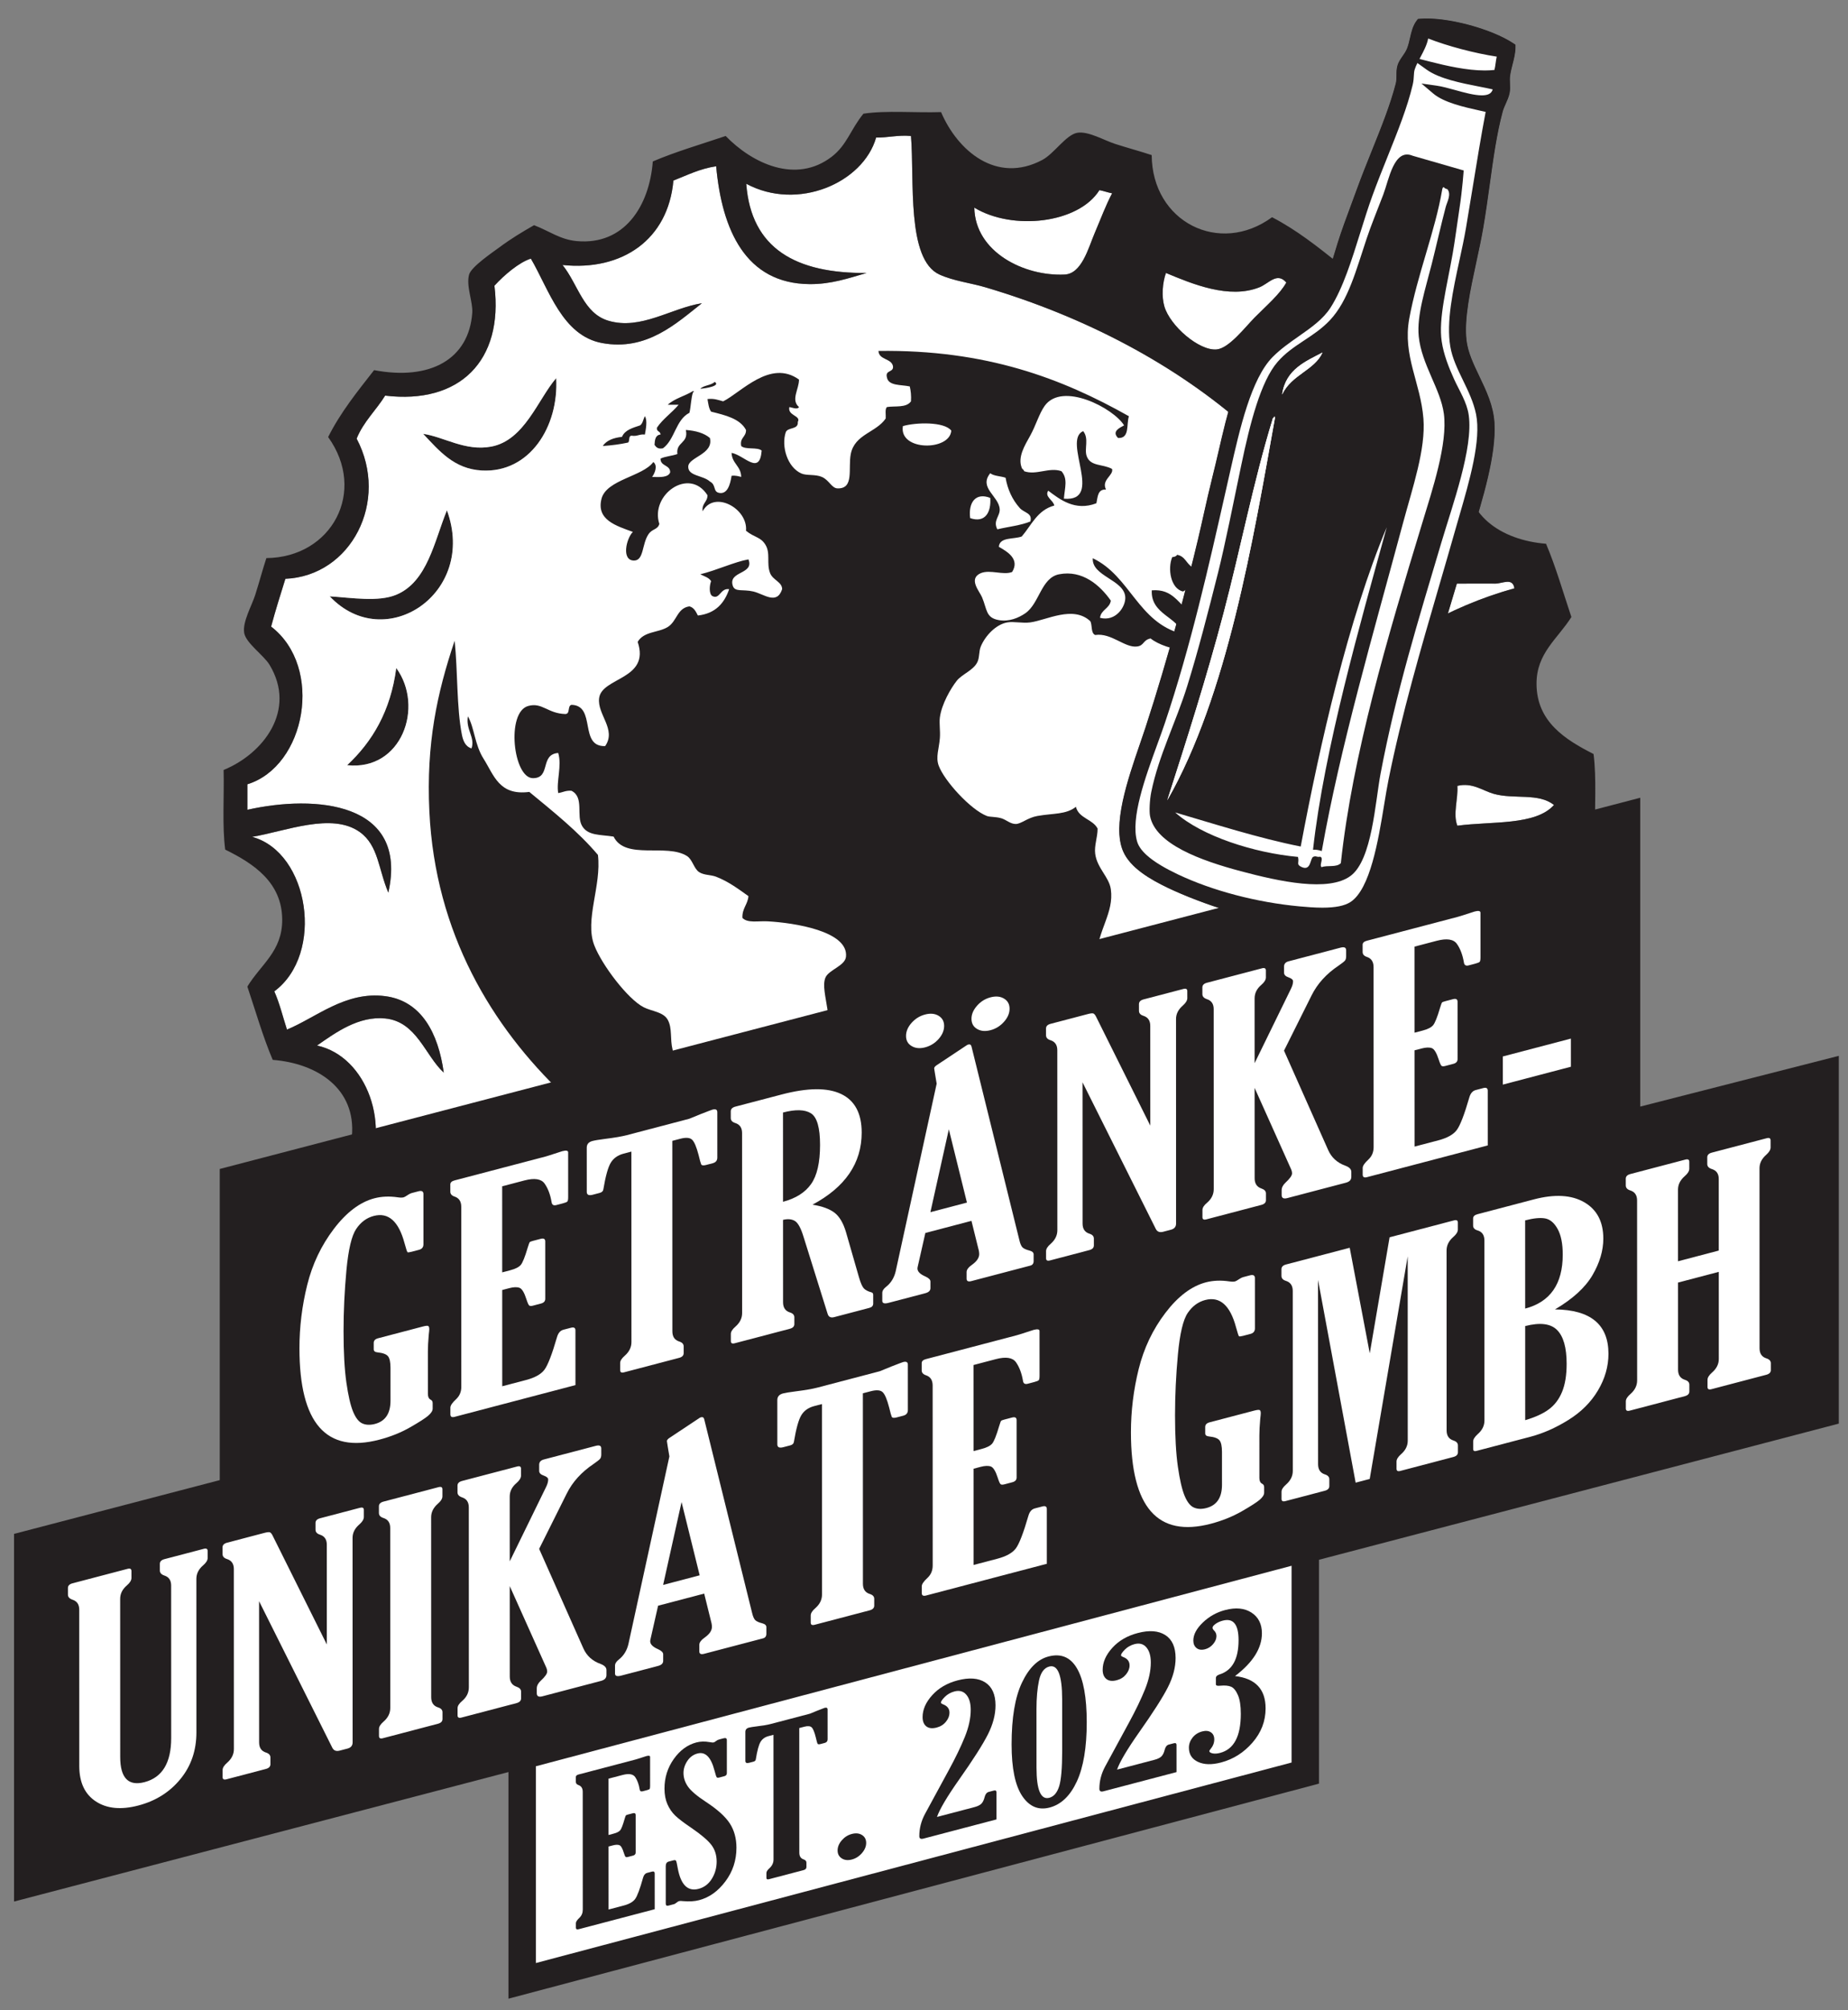
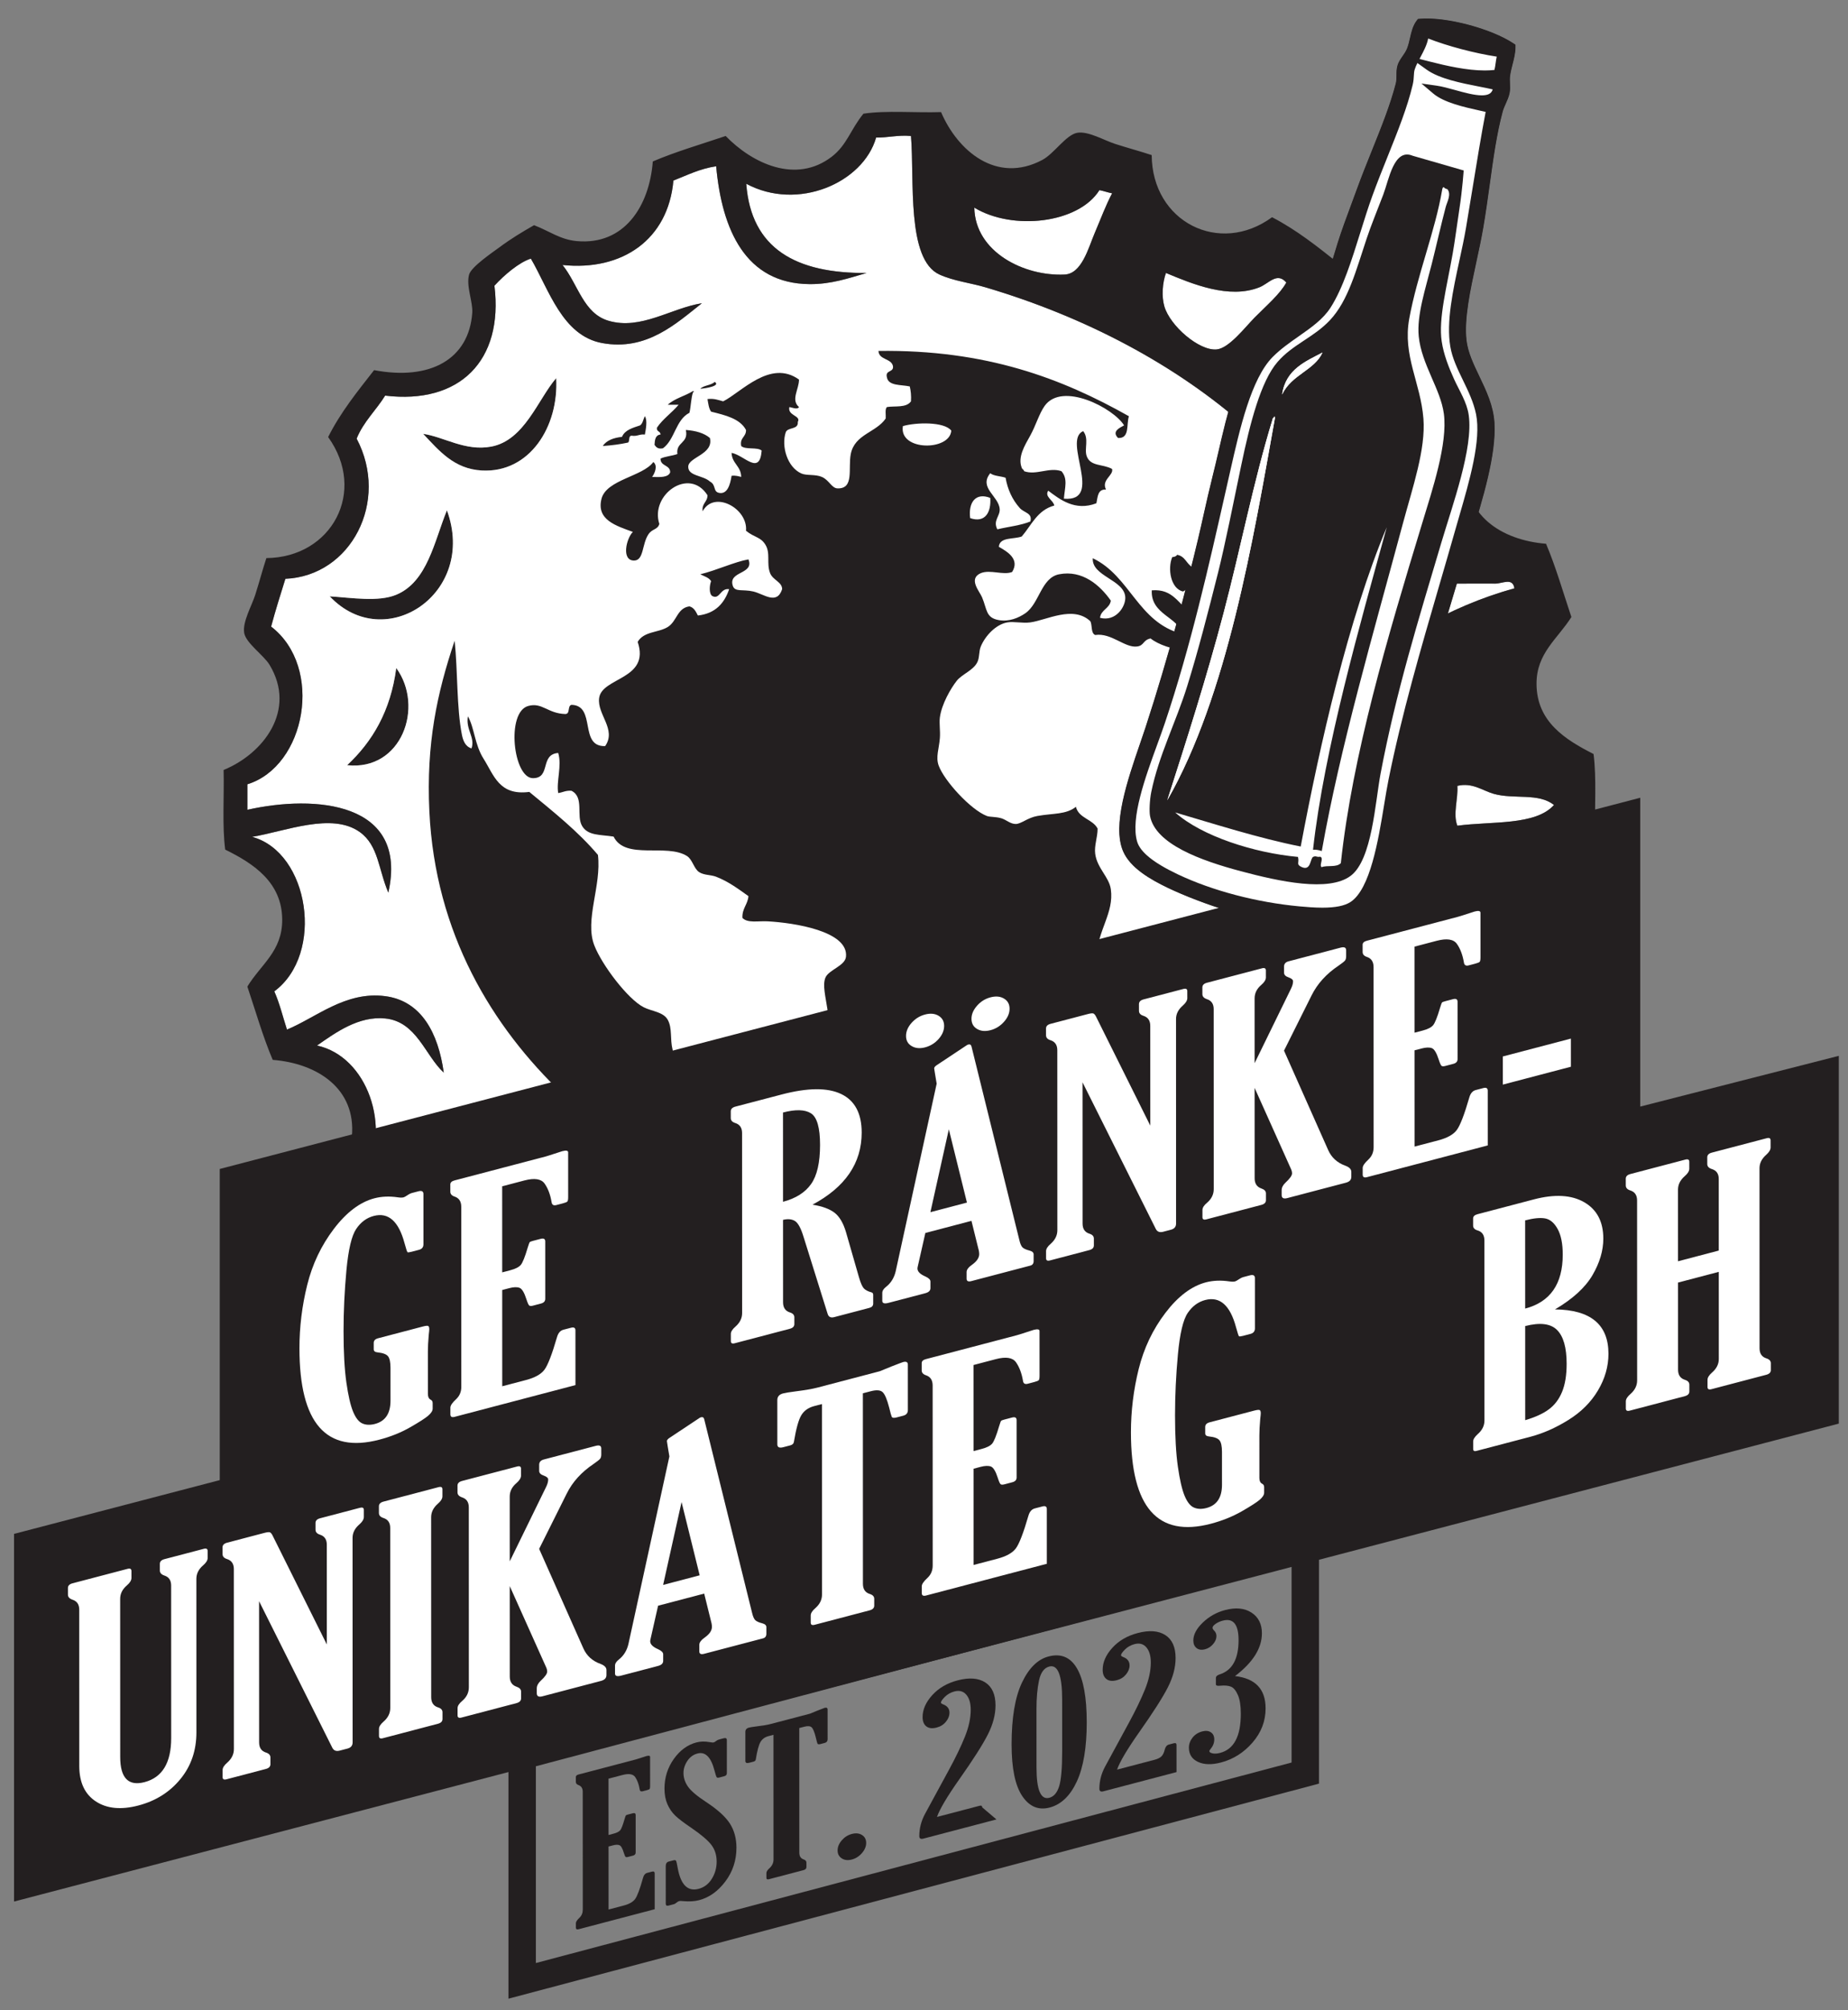
<svg xmlns="http://www.w3.org/2000/svg" version="1.1" id="svg824" xml:space="preserve" width="539" height="586" viewBox="0 0 539 586">
  <rect x="0" y="0" width="539" height="586" fill="#808080" stroke="none" />
  <defs id="defs828">
    <clipPath clipPathUnits="userSpaceOnUse" id="clipPath838">
      <path d="M 0,841.89 H 595.28 V 0 H 0 Z" id="path836" />
    </clipPath>
  </defs>
  <g id="g830" transform="matrix(1.333,0,0,-1.333,0,1122.52)">
    <g id="g832">
      <g id="g834" clip-path="url(#clipPath838)">
        <g id="g840" transform="translate(243.334,799.819)">
          <path d="m 0,0 c -1.395,-2.621 -2.424,-5.456 -3.816,-8.712 -1.388,-3.257 -2.812,-8.882 -6.58,-9.055 -8.782,-0.418 -19.576,4.877 -19.753,14.632 8.396,-5.093 22.808,-3.466 27.375,3.83 C -1.803,0.511 -0.975,0.185 0,0" style="fill:#ffffff;fill-opacity:1;fill-rule:evenodd;stroke:none" id="path842" />
        </g>
        <g id="g844" transform="translate(255.114,782.399)">
          <path d="m 0,0 c 5.789,-2.411 13.82,-5.77 20.445,-3.137 2.099,0.835 3.856,3.407 5.892,1.045 -1.388,-2.51 -4.105,-4.823 -6.931,-7.661 -2.05,-2.063 -5.593,-6.73 -8.316,-6.972 C 7.237,-17.065 0.9,-11.557 -0.344,-7.317 -0.995,-5.106 -0.752,-2.125 0,0" style="fill:#ffffff;fill-opacity:1;fill-rule:evenodd;stroke:none" id="path846" />
        </g>
        <g id="g848" transform="translate(121.7,759.403)">
          <path d="m 0,0 c 0.593,-10.608 -5.82,-20.79 -16.29,-20.206 -6.052,0.341 -9.305,4.282 -12.82,8.016 4.508,-0.634 9.174,-3.863 14.9,-2.789 C -6.924,-13.61 -3.998,-4.63 0,0" style="fill:#231f20;fill-opacity:1;fill-rule:evenodd;stroke:none" id="path850" />
        </g>
        <g id="g852" transform="translate(312.292,750)">
          <path d="m 0,0 c -6.161,-4.723 -11.031,-10.743 -12.129,-20.556 -2.271,2.892 -5.08,5.811 -5.89,9.405 C -20.276,-1.142 -8.496,6.889 0,0" style="fill:#ffffff;fill-opacity:1;fill-rule:evenodd;stroke:none" id="path854" />
        </g>
        <g id="g856" transform="translate(97.788,730.488)">
          <path d="m 0,0 c 6.665,-18.134 -13.559,-31.611 -25.645,-18.813 4.842,-0.311 10.653,-1.281 14.559,0.345 C -4.237,-15.607 -2.768,-6.755 0,0" style="fill:#231f20;fill-opacity:1;fill-rule:evenodd;stroke:none" id="path858" />
        </g>
        <g id="g860" transform="translate(331.354,713.419)">
          <path d="m 0,0 c -7.444,-2.042 -14.003,-4.97 -20.1,-8.363 -1.347,2.711 -2.884,5.234 -3.119,9.057 5.073,0.429 13.254,0.345 19.057,0.347 C -2.607,1.043 -0.345,2.426 0,0" style="fill:#ffffff;fill-opacity:1;fill-rule:evenodd;stroke:none" id="path862" />
        </g>
        <g id="g864" transform="translate(86.702,695.999)">
          <path d="M 0,0 C 6.194,-8.49 1.181,-22.55 -10.744,-21.253 -5.236,-16.107 -1.238,-9.442 0,0" style="fill:#231f20;fill-opacity:1;fill-rule:evenodd;stroke:none" id="path866" />
        </g>
        <g id="g868" transform="translate(318.875,670.218)">
          <path d="m 0,0 c 3.289,0.802 5.523,-1.051 7.971,-1.742 4.437,-1.249 9.842,0.269 13.168,-2.441 C 17.092,-8.705 7.545,-7.702 0,-8.71 -1.008,-6.112 0.194,-2.92 0,0" style="fill:#ffffff;fill-opacity:1;fill-rule:evenodd;stroke:none" id="path870" />
        </g>
        <g id="g872" transform="translate(311.598,630.152)">
          <path d="M 0,0 C 6.635,-3.316 12.065,-7.844 18.366,-11.495 11.279,-16.62 2.481,-10.105 -2.077,-6.269 -2.443,-3.114 -0.647,-2.134 0,0" style="fill:#ffffff;fill-opacity:1;fill-rule:evenodd;stroke:none" id="path874" />
        </g>
        <g id="g876" transform="translate(301.204,595.663)">
          <path d="m 0,0 c 1.583,-6.305 6.192,-9.564 10.394,-13.24 -0.957,-1.01 -1.649,-2.288 -2.771,-3.135 -5.091,1.849 -8.877,5.013 -15.248,5.574 C -5.626,-6.653 -2.084,-4.06 0,0" style="fill:#ffffff;fill-opacity:1;fill-rule:evenodd;stroke:none" id="path878" />
        </g>
        <g id="g880" transform="translate(282.49,549.33)">
          <path d="m 0,0 c -3.563,-0.865 -7.283,2.74 -12.129,3.482 -3.474,0.531 -7.058,0.063 -10.744,-0.697 1.8,4.201 3.912,10.297 8.319,10.449 2.953,0.104 6.046,-3.723 8.318,-5.921 C -3.431,4.595 -0.713,2.428 0,0" style="fill:#ffffff;fill-opacity:1;fill-rule:evenodd;stroke:none" id="path882" />
        </g>
        <g id="g884" transform="translate(245.068,532.605)">
          <path d="m 0,0 c -3.945,-2.08 -4.975,0.072 -8.666,2.438 -5.143,3.299 -13.024,4.378 -21.485,1.74 -0.487,1.335 1.332,2.329 2.426,3.487 3.139,3.328 11.77,13.608 18.366,8.358 C -5.091,12.628 -2.501,5.256 0,0" style="fill:#ffffff;fill-opacity:1;fill-rule:evenodd;stroke:none" id="path886" />
        </g>
        <g id="g888" transform="translate(198.63,525.635)">
          <path d="m 0,0 c -1.555,0.173 -2.597,-0.178 -3.812,-0.346 -2.663,9.77 -12.42,14.198 -24.95,12.892 5.311,4.003 17.999,12.455 25.296,5.922 C 0.469,14.949 1.272,6.972 0,0" style="fill:#ffffff;fill-opacity:1;fill-rule:evenodd;stroke:none" id="path890" />
        </g>
        <g id="g892" transform="translate(75.958,674.746)">
          <path d="M 0,0 C 11.924,-1.297 16.938,12.763 10.744,21.253 9.506,11.811 5.508,5.146 0,0 M 10.744,37.275 C 6.838,35.649 1.027,36.619 -3.815,36.929 8.271,24.132 28.495,37.609 21.83,55.743 19.062,48.988 17.593,40.135 10.744,37.275 m 20.788,32.403 c -5.725,-1.074 -10.391,2.155 -14.9,2.788 3.515,-3.734 6.768,-7.674 12.821,-8.015 10.469,-0.584 16.882,9.598 16.289,20.206 -3.997,-4.63 -6.924,-13.61 -14.21,-14.979 m 190.941,-123.33 c 0.562,0.926 -1.379,-4.555 -2.08,-6.271 -14.086,-34.431 -43.854,-60.96 -89.752,-63.054 -16.538,-0.757 -31.218,1.147 -45.397,3.831 -3.617,-8.095 -6.946,-16.475 -10.74,-24.392 -2.652,10.381 -10.786,18.836 -24.255,16.031 0.078,2.601 2.231,5.009 3.808,7.315 1.524,2.226 3.088,4.862 5.546,5.921 6.601,2.844 12.576,-2.314 19.059,-3.484 -3.909,4.615 -12.983,10.629 -21.139,7.317 -7.464,-3.031 -10.647,-12.268 -14.901,-18.466 -2.957,1.559 -5.222,3.807 -7.97,5.575 1.755,14.658 -5.496,23.273 -18.366,24.392 3.743,3.744 7.53,9.203 13.516,10.099 8.054,1.205 11.9,-4.88 17.325,-8.012 -2.896,5.129 -6.388,9.983 -12.128,11.498 -12.161,3.208 -19.405,-7.831 -25.99,-12.544 -1.472,2.818 -3.888,4.684 -5.199,7.665 5.989,11.185 0.564,26.519 -10.396,28.914 4.14,2.902 9.136,6.49 14.902,5.924 6.906,-0.68 8.729,-8.102 12.822,-11.845 -1.192,8.604 -4.874,15.696 -12.822,16.722 -8.677,1.124 -15.092,-4.677 -21.485,-7.315 -0.907,2.804 -1.623,5.8 -2.772,8.361 11.045,8.179 7.67,30.386 -4.852,33.794 7.29,1.205 17.443,5.436 23.565,1.046 4.098,-2.946 4.053,-8.136 6.237,-13.241 4.449,19.894 -16.033,21.446 -30.842,18.115 v 5.576 c 12.789,3.951 16.779,25.583 5.198,34.49 0.955,3.567 2.04,7.007 3.12,10.453 14.376,0.612 22.837,16.952 15.591,30.656 1.503,3.716 4.246,6.186 6.24,9.408 16.278,-1.961 25.922,7.61 23.912,24.037 2.103,2.323 5.46,5.159 7.971,5.924 3.979,-6.81 6.882,-16.862 15.592,-18.465 9.779,-1.8 16.26,4.333 21.833,8.71 -6.75,-1.068 -13.353,-5.928 -20.447,-3.831 -5.501,1.623 -6.635,7.948 -10.05,12.193 13.079,-1.364 23.123,5.578 24.257,18.465 2.993,1.171 5.745,2.586 9.357,3.133 1.26,-13.927 6.445,-25.675 20.446,-25.78 4.652,-0.033 8.372,1.238 12.475,2.44 -15.365,-0.118 -25.28,5.24 -26.336,19.508 11.268,-6.055 25.586,0.207 28.416,10.106 2.686,-0.032 4.716,0.599 7.623,0.345 0.796,-9.612 -1.027,-27.003 6.239,-30.306 3.097,-1.412 6.794,-1.828 10.048,-2.789 21.93,-6.485 41.738,-16.974 57.178,-30.659 17.587,-15.59 30.317,-34.864 33.267,-67.585" style="fill:#ffffff;fill-opacity:1;fill-rule:evenodd;stroke:none" id="path894" />
        </g>
        <g id="g896" transform="translate(195.163,544.103)">
          <path d="m 0,0 c -7.296,6.533 -19.985,-1.919 -25.295,-5.922 12.529,1.306 22.286,-3.122 24.95,-12.891 1.215,0.167 2.256,0.518 3.811,0.345 C 4.738,-11.496 3.935,-3.519 0,0 m 40.545,4.525 c -6.596,5.25 -15.227,-5.03 -18.365,-8.358 -1.095,-1.158 -2.913,-2.152 -2.427,-3.487 8.461,2.638 16.343,1.559 21.485,-1.74 3.692,-2.366 4.721,-4.518 8.666,-2.438 -2.501,5.256 -5.091,12.628 -9.359,16.023 m 40.546,8.016 c -2.272,2.197 -5.364,6.024 -8.318,5.921 C 68.366,18.31 66.254,12.214 64.454,8.013 68.141,8.772 71.725,9.24 75.198,8.71 80.044,7.968 83.765,4.362 87.327,5.228 86.614,7.655 83.896,9.822 81.091,12.541 M 98.416,40.76 c 6.371,-0.561 10.157,-3.725 15.248,-5.574 1.122,0.846 1.814,2.124 2.771,3.135 -4.202,3.676 -8.811,6.934 -10.394,13.24 -2.084,-4.061 -5.626,-6.653 -7.625,-10.801 m 15.941,39.02 c 4.559,-3.836 13.357,-10.35 20.444,-5.226 -6.301,3.652 -11.732,8.179 -18.366,11.495 -0.648,-2.134 -2.444,-3.113 -2.078,-6.269 m 9.355,37.625 c 7.545,1.008 17.092,0.006 21.139,4.528 -3.326,2.709 -8.731,1.192 -13.168,2.44 -2.448,0.691 -4.682,2.544 -7.971,1.742 0.194,-2.92 -1.008,-6.112 0,-8.71 m 8.316,52.952 c -5.802,-0.002 -13.983,0.082 -19.056,-0.346 0.234,-3.823 1.771,-6.347 3.119,-9.058 6.097,3.393 12.655,6.321 20.099,8.363 -0.344,2.426 -2.607,1.044 -4.162,1.041 M 99.11,194.746 c 0.81,-3.594 3.619,-6.512 5.89,-9.404 1.098,9.812 5.968,15.832 12.129,20.555 -8.496,6.889 -20.276,-1.142 -18.019,-11.151 m -39.504,36.233 c 1.245,-4.24 7.582,-9.748 11.434,-9.407 2.724,0.241 6.267,4.908 8.316,6.971 2.827,2.839 5.543,5.151 6.931,7.662 -2.036,2.361 -3.793,-0.21 -5.891,-1.045 -6.625,-2.634 -14.657,0.726 -20.446,3.136 -0.752,-2.125 -0.995,-5.106 -0.344,-7.317 m -14.21,25.432 c -4.566,-7.295 -18.978,-8.923 -27.375,-3.83 0.178,-9.755 10.972,-15.05 19.754,-14.632 3.768,0.174 5.192,5.798 6.579,9.055 1.393,3.257 2.422,6.092 3.817,8.712 -0.975,0.185 -1.803,0.511 -2.775,0.695 m 65.496,-119.495 c -2.95,32.721 -15.68,51.995 -33.267,67.585 -15.44,13.686 -35.248,24.174 -57.178,30.659 -3.254,0.961 -6.951,1.377 -10.049,2.789 -7.265,3.303 -5.442,20.694 -6.238,30.306 -2.907,0.254 -4.937,-0.377 -7.623,-0.345 -2.83,-9.899 -17.148,-16.161 -28.416,-10.106 1.056,-14.268 10.971,-19.626 26.336,-19.508 -4.103,-1.202 -7.823,-2.473 -12.475,-2.44 -14.002,0.105 -19.186,11.853 -20.446,25.78 -3.612,-0.547 -6.364,-1.962 -9.357,-3.133 -1.134,-12.887 -11.179,-19.829 -24.257,-18.465 3.414,-4.245 4.549,-10.57 10.05,-12.193 7.094,-2.096 13.696,2.763 20.446,3.831 -5.572,-4.377 -12.053,-10.51 -21.832,-8.71 -8.711,1.603 -11.613,11.655 -15.592,18.465 -2.511,-0.764 -5.868,-3.601 -7.972,-5.924 2.011,-16.427 -7.633,-25.998 -23.911,-24.037 -1.994,-3.221 -4.737,-5.692 -6.24,-9.407 7.246,-13.705 -1.215,-30.045 -15.591,-30.657 -1.08,-3.446 -2.165,-6.885 -3.12,-10.453 11.581,-8.907 7.591,-30.539 -5.198,-34.49 v -5.576 c 14.809,3.331 35.29,1.779 30.842,-18.115 -2.184,5.105 -2.139,10.295 -6.237,13.241 -6.122,4.39 -16.275,0.159 -23.565,-1.046 12.521,-3.408 15.896,-25.614 4.852,-33.794 1.148,-2.561 1.865,-5.557 2.772,-8.36 6.393,2.637 12.808,8.438 21.485,7.314 7.948,-1.025 11.63,-8.118 12.822,-16.722 -4.093,3.743 -5.916,11.165 -12.822,11.845 -5.766,0.566 -10.762,-3.022 -14.903,-5.924 10.961,-2.395 16.386,-17.729 10.397,-28.914 1.311,-2.981 3.727,-4.847 5.199,-7.665 6.585,4.713 13.829,15.752 25.989,12.544 5.741,-1.515 9.233,-6.369 12.129,-11.498 -5.425,3.132 -9.271,9.217 -17.325,8.012 -5.986,-0.896 -9.773,-6.355 -13.516,-10.099 12.87,-1.119 20.121,-9.734 18.366,-24.392 2.748,-1.768 5.012,-4.016 7.97,-5.575 4.254,6.199 7.437,15.435 14.901,18.466 8.156,3.312 17.23,-2.702 21.139,-7.317 -6.483,1.17 -12.458,6.328 -19.06,3.484 -2.457,-1.059 -4.022,-3.695 -5.545,-5.921 -1.577,-2.305 -3.73,-4.714 -3.809,-7.315 13.47,2.805 21.604,-5.65 24.256,-16.031 3.794,7.917 7.123,16.297 10.74,24.392 14.179,-2.684 28.859,-4.588 45.397,-3.831 45.898,2.094 75.666,28.623 89.752,63.054 0.701,1.717 2.642,7.197 2.08,6.271 z M 10.743,273.483 c 3.618,-8.465 12.142,-15.804 22.178,-10.453 2.566,1.367 5.176,5.496 7.624,5.925 2.399,0.415 5.906,-1.671 8.318,-2.442 2.978,-0.953 5.432,-1.594 7.969,-2.437 0.085,-14.6 14.806,-22.044 26.338,-13.587 5.409,-2.805 9.976,-6.46 14.555,-10.104 -2.341,-12.552 2.469,-21.001 12.821,-21.598 2.151,-0.127 5.6,1.365 7.97,0.695 1.703,-0.482 4.844,-5.196 5.889,-6.618 1.915,-2.606 3.311,-4.956 4.853,-7.667 -1.275,-3.367 -3.139,-5.747 -3.466,-9.405 -0.933,-10.393 7.542,-15.945 17.326,-16.721 2.14,-5.05 3.741,-10.641 5.546,-16.027 -3.02,-4.799 -7.653,-7.879 -7.627,-14.635 0.038,-8.274 6.269,-12.165 12.479,-15.327 0.677,-5.242 0.207,-11.635 0.347,-17.419 -8.421,-3.639 -15.719,-12.206 -10.4,-22.299 1.364,-2.578 5.471,-5.198 5.893,-7.664 0.415,-2.41 -1.657,-5.937 -2.423,-8.359 -0.95,-2.995 -1.585,-5.463 -2.429,-8.015 C 130.178,69.187 122.435,54.736 130.992,42.853 128.215,37.398 124.528,32.855 120.939,28.219 109.59,31.025 100.037,25.44 99.456,15.328 99.338,13.262 100.848,9.809 100.147,7.314 99.677,5.617 94.967,2.442 93.564,1.392 90.973,-0.545 88.636,-1.929 85.94,-3.482 74.234,4.555 59.971,-2.478 59.95,-17.421 c -5.02,-2.152 -10.583,-3.759 -15.939,-5.571 -5.618,5.923 -15.766,10.768 -23.564,4.524 -3.019,-2.412 -3.885,-5.977 -6.238,-9.404 -5.214,-0.678 -11.573,-0.21 -17.326,-0.349 -3.561,8.154 -11.754,15.79 -21.832,10.8 -2.416,-1.193 -5.287,-5.814 -7.97,-6.269 -2.351,-0.4 -5.925,1.671 -8.317,2.438 -2.96,0.949 -5.465,1.605 -7.972,2.439 -0.104,14.37 -14.555,22.215 -26.334,13.587 -5.398,2.933 -10.286,6.383 -14.556,10.454 2.255,12.049 -2.342,20.361 -12.129,21.246 -2.485,0.232 -6.025,-1.441 -8.662,-0.693 -1.707,0.482 -4.854,5.198 -5.892,6.619 -1.921,2.617 -3.303,4.939 -4.854,7.665 1.279,3.368 3.141,5.746 3.469,9.407 0.932,10.401 -7.526,15.953 -17.327,16.719 -2.141,5.051 -3.74,10.643 -5.545,16.028 2.962,4.873 7.654,7.72 7.623,14.633 -0.034,8.132 -6.195,12.242 -12.474,15.327 -0.678,5.242 -0.208,11.633 -0.347,17.421 8.672,3.531 16.055,13.058 10.05,22.991 -1.27,2.102 -5.16,4.741 -5.545,6.969 -0.414,2.415 1.659,5.941 2.424,8.358 0.95,2.997 1.586,5.465 2.429,8.016 14.328,0.138 22.069,14.592 13.512,26.476 2.752,5.481 6.45,10.008 10.053,14.633 12.329,-2.345 20.765,2.423 21.483,12.541 0.168,2.384 -1.395,5.851 -0.691,8.365 0.481,1.724 5.167,4.867 6.582,5.92 2.59,1.928 4.929,3.329 7.626,4.877 3.348,-1.28 5.717,-3.153 9.356,-3.482 10.343,-0.941 15.868,7.565 16.631,17.421 5.024,2.148 10.584,3.756 15.941,5.57 5.782,-5.973 15.363,-10.572 23.218,-4.528 3.343,2.574 4.128,5.992 6.93,9.406 5.028,0.752 11.393,0.161 16.98,0.35" style="fill:#231f20;fill-opacity:1;fill-rule:evenodd;stroke:none" id="path898" />
        </g>
        <g id="g900" transform="translate(268.086,695.203)">
          <path d="m 0,0 c -0.312,0.034 -0.599,0.449 -0.792,0 2.039,-2.964 2.972,-6.696 4.743,-10.272 1.638,-3.303 2.144,-7.956 6.322,-9.02 1.023,2.03 -1.064,3.307 -2.109,4.763 C 4.855,-9.927 3.896,-3.831 0,0" style="fill:#231f20;fill-opacity:1;fill-rule:nonzero;stroke:none" id="path902" />
        </g>
        <g id="g904" transform="translate(258.863,712.736)">
          <path d="M 0,0 C 1.993,1.045 2.756,2.679 5.007,2.512 6.771,2.375 7.747,-0.087 9.748,1.007 8.645,4.549 5.609,6.256 3.162,8.521 2.353,7.875 2.578,6.237 2.109,5.268 0.749,5.975 0.49,7.73 -1.315,8.023 -1.49,7.685 -1.88,7.556 -2.37,7.521 -3.443,4.967 -2.688,0.566 0,0" style="fill:#231f20;fill-opacity:1;fill-rule:nonzero;stroke:none" id="path906" />
        </g>
        <g id="g908" transform="translate(272.037,717.752)">
          <path d="M 0,0 C 4.771,-0.582 2.892,-9.596 8.167,-10.523 8.673,-8.551 7.922,-5.8 6.847,-4.01 6.318,-3.124 5.083,-2.672 4.479,-1.76 3.205,0.171 3.198,3.5 0.524,3.755 H 0 C -0.755,2.661 0.255,1.417 0,0" style="fill:#231f20;fill-opacity:1;fill-rule:nonzero;stroke:none" id="path910" />
        </g>
        <g id="g912" transform="translate(143.212,744.802)">
          <path d="m 0,0 c 0.358,-0.494 0.73,-0.973 1.844,-0.749 2.627,1.927 2.766,6.222 5.793,7.763 0.346,1.429 0.334,3.193 0.792,4.511 0.148,0 0.3,0.202 0,0.253 C 6.686,10.68 4.346,10.148 2.899,8.77 h 2.37 C 3.792,7.001 1.827,5.697 0.527,3.759 0.368,2.856 1.329,3.021 1.317,2.256 0.191,2.159 0.062,1.114 0,0 m 130.032,-116.876 c -1.33,-1.145 -3.173,-2.034 -4.393,-0.738 -0.213,3.801 2.042,5.26 3.101,7.852 -0.226,0.726 -0.384,-0.57 -1.033,-0.243 v 2.455 c 0.98,1.311 2.812,1.273 4.134,2.208 1.171,0.825 1.951,3.428 4.131,2.209 1.143,-4.694 -2.941,-11.159 -5.94,-13.743 M 54.341,4.103 C 57.187,4.934 63.376,5.108 64.932,3.123 64.647,-1.37 53.447,-1.4 54.341,4.103 m 19.117,-15.704 c 0.235,-3.029 -1.042,-5.575 -4.394,-4.42 -0.439,3.493 1.254,5.665 4.394,4.42 m 0,5.397 c 0.793,-0.633 2.28,-0.616 3.355,-0.983 0.438,-2.525 1.454,-4.783 3.102,-6.622 0.972,-1.091 2.825,-1.061 2.325,-2.945 -2.094,-0.874 -4.83,-1.141 -7.233,-1.718 -1.003,1.927 0.609,2.846 0.518,4.412 -0.168,2.854 -4.664,4.66 -2.067,7.856 m 75.653,-49.157 c -1.028,0.035 -1.883,1.54 -2.638,1 0.768,-1.14 0.768,-2.603 0.53,-3.759 -0.548,-2.649 -4.676,-8.825 -7.377,-11.268 -1.32,-1.197 -3.021,-1.513 -4.216,-2.505 1.49,-3.17 4.874,0.471 5.796,0.749 -0.734,-3.371 -0.559,-7.909 -2.368,-11.018 -1.213,-2.087 -4.298,-3.409 -6.326,-5.766 -2.278,-2.649 -3.501,-6.195 -4.213,-9.52 -0.849,-3.968 -0.836,-8.175 -2.637,-11.022 -1.925,-3.048 -6.56,-3.983 -5.531,-9.52 -1.991,0.137 -3.618,-0.068 -4.743,-0.749 -1.189,-4.656 -5.041,-9.212 -9.744,-11.527 -2.402,-1.178 -5.494,-0.555 -7.905,0.757 0.994,6.601 -1.33,12.378 -1.055,17.535 0.316,5.926 3.884,9.616 3.16,14.781 -0.376,2.694 -3.01,4.598 -3.422,7.76 -0.236,1.798 0.523,3.546 0.525,5.515 -1.067,2.071 -4.142,2.235 -4.741,4.758 -2.169,-1.721 -4.9,-1.383 -8.43,-2.003 -2.161,-0.379 -3.542,-1.748 -4.741,-1.752 -1.181,-0.011 -2.093,0.939 -3.16,1.251 -1.266,0.365 -2.498,0.243 -3.165,0.501 -3.536,1.365 -9.305,7.663 -10.537,11.022 -0.686,1.874 0.089,3.705 0.262,6.013 0.124,1.623 -0.171,3.181 0,4.507 0.382,2.938 2.414,6.404 3.69,8.019 1.141,1.444 3.53,2.22 4.478,4.006 0.543,1.022 0.328,2.406 0.79,3.508 1.024,2.443 3.383,4.842 5.798,5.26 1.404,0.247 3.286,-0.224 5.006,0 3.582,0.467 9.398,3.797 13.171,0.251 0.444,-0.912 0.075,-2.6 1.054,-3.006 3.567,0.532 6.498,-2.904 9.222,-2.505 1.517,0.224 1.201,1.395 2.896,1.752 3.234,-2.622 13.266,-4.709 13.435,1.003 0.068,2.364 -2.246,2.919 -4.215,4.261 -3.174,2.162 -4.154,5.636 -8.958,5.259 -0.265,-5.347 5.952,-5.864 6.586,-9.52 -9.639,2.524 -11.293,12.645 -19.493,16.537 -0.266,-3.972 6.908,-4.675 7.111,-8.521 0.111,-2.041 -2.061,-5.416 -5.529,-4.508 0.214,1.798 2.098,2.011 2.367,3.759 -2.386,3.394 -6.229,6.753 -11.325,5.762 -3.934,-0.764 -4.287,-6.382 -7.377,-8.517 -1.484,-1.027 -3.567,-1.893 -5.798,-1.506 -2.886,0.506 -2.541,2.277 -3.684,5.01 -0.54,1.284 -3.083,4.04 -0.267,5.263 2.075,0.837 4.869,-0.501 6.849,0.247 1.769,2.847 -1.121,4.493 -2.898,5.511 0.154,2.197 3.243,1.6 5.007,2.258 2.136,2.474 3.409,5.773 7.115,6.765 -0.178,1.174 -2.189,1.919 -1.319,3.253 2.467,-1.851 5.848,-4.568 10.537,-2.751 0.304,1.379 0.243,3.103 2.108,3.004 -1.101,2.1 1.733,3.122 1.317,4.507 -2.055,1.117 -4.689,0.504 -5.532,2.756 -0.607,1.625 0.564,3.854 -0.789,5.512 -4.648,-2.018 4.702,-15.525 -4.216,-14.78 0.197,2.455 0.915,4.334 -0.529,6.011 -2.659,0.957 -5.505,-0.954 -8.168,0 -0.06,0.359 -0.432,0.423 -0.524,0.75 -0.934,2.324 0.65,4.878 1.846,7.018 1.21,2.17 1.963,4.832 3.16,6.512 3.838,5.384 15.072,-0.471 17.388,-4.258 -1.006,-0.542 -2.756,-1.321 -1.32,-2.756 2.604,-0.136 1.784,2.982 2.373,4.759 C 89.19,14.501 72.612,20.867 49,20.544 c 0.106,-1.986 2.73,-1.581 3.162,-3.257 0.285,-1.524 -1.754,-0.836 -1.317,-2.503 0.336,-1.936 3.083,-1.581 5.005,-2.004 0.221,-0.96 0.344,-2.011 0.263,-3.261 C 55.076,8.039 52.589,8.563 50.845,8.269 50.376,7.797 50.653,6.613 50.583,5.764 48.481,2.676 43.798,2.347 42.942,-2.002 c -0.623,-3.151 0.812,-7.63 -2.899,-7.515 -1.29,0.038 -1.827,1.811 -3.423,2.505 -1.459,0.631 -3.326,0.243 -4.479,0.751 -3.095,1.359 -4.442,5.974 -3.426,9.02 0.436,1.167 2.807,0.502 2.634,2.252 0.78,1.414 -2.279,1.334 -1.845,3.258 0.496,-0.056 1.75,-0.647 2.107,0 -1.844,1.581 0.028,3.921 0,6.014 -6.28,4.517 -12.682,-2.834 -16.594,-4.764 -1.033,0.275 -1.932,0.669 -3.426,0.502 0.172,-1.008 0.284,-2.066 0.789,-2.756 3.13,-0.781 6.311,-1.516 7.64,-4.006 0.047,-1.547 -1.416,-1.661 -1.054,-3.509 0.927,-0.871 3.511,-0.172 4.48,-1.002 -0.437,-5.561 -3.801,-0.999 -6.587,-0.5 0.081,-2.349 2.074,-2.871 2.107,-5.26 -0.631,0.15 -1.199,0.356 -2.107,0.249 -0.301,-1.984 -0.929,-4.009 -2.632,-3.757 -1.523,0.227 -0.654,1.758 -2.109,2.505 -1.533,1.391 -4.79,1.155 -4.741,3.259 0.049,2.098 5.602,2.668 4.741,6.261 C 10.865,2.567 9.055,3.1 6.85,3.259 7.51,0.293 4.638,0.685 5.006,-2.002 3.867,-2.423 2.361,-2.497 1.317,-3.004 1.263,-4.726 3.446,-4.321 3.426,-6.01 2.977,-7.173 1.192,-7.063 -0.528,-7.012 c 0.554,0.741 1.318,2.463 0.263,3.257 -2.263,-3.145 -10.25,-3.848 -11.329,-8.017 -1.197,-4.645 3.223,-5.929 6.853,-7.263 -1.435,-1.433 -2.561,-6.267 0.263,-6.263 2.177,0.004 1.696,3.603 3.158,5.757 0.839,1.24 2.013,0.951 2.375,2.254 -2.074,6.378 6.557,12.542 10.536,6.267 0.002,-1.508 -1.308,-1.763 -1.054,-3.503 2.488,4.667 9.913,0.642 9.483,-4.265 1.872,-1.52 3.14,-1.299 4.217,-3.003 1.21,-1.918 0.206,-4.1 1.054,-6.263 0.606,-1.547 2.634,-1.915 2.634,-3.508 -1.177,-3.53 -3.959,-1.06 -6.323,-0.505 -2.288,0.544 -4.014,-0.198 -4.478,1.258 -1.047,3.272 4.755,2.436 3.426,5.762 -3.071,-0.544 -6.948,-2.387 -10.539,-3.257 0.851,-0.445 1.897,-0.707 2.369,-1.506 -0.343,-0.855 -0.522,-2.755 0.265,-3.256 1.666,-0.833 1.734,1.801 3.688,1.504 -1.059,-3.085 -3.007,-5.324 -6.849,-5.761 -0.432,0.84 -0.82,1.725 -1.847,2.003 -2.7,-0.373 -2.718,-3.257 -4.738,-4.512 -2.102,-1.295 -5.188,-0.9 -6.587,-3.253 2.785,-8.258 -7.806,-7.704 -8.43,-12.276 -0.49,-3.591 3.863,-6.852 1.317,-10.519 -5.815,-0.187 -1.875,8.901 -7.375,9.018 -0.918,-0.22 -0.223,-1.965 -1.32,-2.007 -3.878,0.096 -5.084,2.627 -8.165,1.756 -4.848,-1.379 -3.257,-15.768 1.053,-15.783 4.004,-0.012 1.456,5.203 5.533,5.51 0.848,-2.801 -0.454,-6.263 0,-8.767 0.997,0.136 1.644,0.604 2.899,0.501 2.866,-1.432 0.951,-5.507 2.368,-7.765 1.291,-2.063 3.795,-1.797 6.851,-2.257 2.563,-5.214 11.614,-1.41 16.07,-4.26 1.189,-0.756 1.503,-2.755 2.636,-3.504 1.057,-0.7 2.603,-0.589 3.687,-1 2.837,-1.091 5.026,-2.79 7.114,-4.26 -0.159,-1.855 -1.41,-2.672 -1.319,-4.762 1.15,-1.19 3.396,-0.635 5.532,-0.749 5.772,-0.315 17.736,-2.144 17.125,-7.765 -0.213,-1.972 -3.748,-2.839 -4.478,-4.511 -1.409,-3.223 2.964,-10.82 -1.317,-13.279 -1.663,-0.954 -4.256,-0.567 -5.799,-1.501 -4.318,-2.623 -1.996,-11.98 -8.692,-11.778 0.169,-1.593 1.919,-1.684 1.844,-3.504 -0.682,-1.106 -2.501,-1.125 -3.95,-1.505 -2.323,-8.141 6.01,-8.308 7.374,-13.778 -9.254,3.007 -13.346,9.517 -17.386,17.286 -2.095,4.024 -4.571,8.41 -5.533,12.275 -0.596,2.394 -0.021,4.614 -1.052,6.515 -0.949,1.748 -3.515,1.858 -5.271,2.755 -3.487,1.782 -9.146,9.254 -10.801,13.53 -2.165,5.583 1.609,13.006 0.792,19.789 -4.385,5.184 -9.756,9.426 -15.017,13.777 -6.612,-0.859 -7.716,3.637 -10.012,7.263 -1.964,3.109 -1.984,6.769 -3.423,9.27 -0.518,-2.915 1.64,-4.614 0.789,-7.012 -1.408,0.414 -1.866,1.794 -2.107,3.006 -1.162,5.86 -0.892,13.899 -1.581,20.542 -3.842,-11.424 -6.243,-22.45 -5.534,-37.329 1.278,-26.707 13.73,-47.123 29.243,-61.877 15.635,-14.868 37.081,-26.623 65.335,-27.805 34.701,-1.451 59.346,11.588 76.4,27.805 15.336,14.583 27.98,34.81 29.243,62.128 0.42,9.095 -0.438,16.745 -1.844,24.551 M 13.172,13.779 c -0.762,-0.777 -2.399,-0.724 -3.161,-1.505 1.215,0.08 4.523,0.625 3.161,1.505 M -5.003,2.007 c 1.255,-0.198 1.691,0.391 2.896,0.249 0.174,1.013 0.616,3.077 0,4.008 C -2.488,5.619 -2.546,4.677 -3.161,4.261 -4.786,3.715 -6.5,3.259 -7.113,1.754 -9.002,1.545 -10.51,0.977 -11.329,-0.25 c 1.962,0.14 3.824,0.374 5.533,0.754 0.451,0.319 0.005,1.497 0.793,1.503" style="fill:#231f20;fill-opacity:1;fill-rule:nonzero;stroke:none" id="path914" />
        </g>
        <g id="g916" transform="translate(3.073,506.622)">
          <path d="M 0,0 V -80.412 L 399.265,24.119 v 80.435 L 355.818,93.456 v 67.547 L 45.012,79.812 V 11.76 Z" style="fill:#231f20;fill-opacity:1;fill-rule:nonzero;stroke:none" id="path918" />
        </g>
        <g id="g920" transform="translate(82.735,549.408)">
          <path d="m 0,0 9.727,2.554 c 0.643,0.171 1.047,0.213 1.217,0.136 0.165,-0.079 0.249,-0.319 0.249,-0.717 0.001,-0.179 -0.037,-0.575 -0.114,-1.194 -0.13,-1.474 -0.192,-2.687 -0.192,-3.64 l 0.003,-9.312 c 0,-0.62 0.193,-1.038 0.578,-1.247 0.309,-0.141 0.464,-0.398 0.464,-0.775 l 10e-4,-1.198 c 0,-0.462 -0.322,-0.976 -0.966,-1.535 -0.643,-0.554 -1.968,-1.41 -3.974,-2.553 -2.008,-1.149 -4.246,-2.049 -6.717,-2.695 -11.656,-3.063 -17.487,3.595 -17.491,19.968 -0.002,4.675 0.564,9.292 1.695,13.853 1.13,4.564 3.078,8.658 5.845,12.291 2.763,3.626 5.717,5.853 8.856,6.677 1.569,0.411 3.281,0.483 5.133,0.213 0.541,-0.083 0.965,-0.083 1.274,0 0.155,0.038 0.45,0.206 0.888,0.502 0.335,0.224 0.618,0.365 0.849,0.426 l 1.506,0.395 c 0.72,0.19 1.08,-0.015 1.081,-0.616 L 9.915,20.561 c 0,-0.642 -0.321,-1.049 -0.965,-1.216 L 7.329,18.919 C 6.814,18.782 6.511,18.752 6.421,18.832 c -0.09,0.072 -0.301,0.722 -0.637,1.941 -1.288,4.828 -3.54,6.823 -6.756,5.975 -1.544,-0.402 -2.818,-1.349 -3.82,-2.831 -1.004,-1.482 -1.716,-4.488 -2.142,-9.019 -0.421,-4.53 -0.633,-8.992 -0.632,-13.377 0.002,-4.607 0.209,-8.347 0.621,-11.216 0.412,-2.877 0.902,-4.994 1.469,-6.363 0.566,-1.372 1.24,-2.226 2.025,-2.576 0.786,-0.346 1.707,-0.384 2.762,-0.106 2.264,0.596 3.396,2.291 3.395,5.085 l -0.002,7.182 c 0,1.24 -0.181,2.083 -0.54,2.532 -0.362,0.452 -1.121,0.733 -2.279,0.851 -0.566,0.05 -0.848,0.274 -0.848,0.673 l -0.001,1.398 C -0.964,-0.51 -0.643,-0.167 0,0" style="fill:#ffffff;fill-opacity:1;fill-rule:nonzero;stroke:none" id="path922" />
        </g>
        <g id="g924" transform="translate(125.912,539.162)">
          <path d="m 0,0 -26.439,-6.943 c -0.618,-0.164 -0.927,0.022 -0.928,0.554 v 1.463 c 0,0.468 0.425,1.087 1.274,1.866 0.745,0.704 1.118,1.6 1.118,2.687 l -0.011,39.374 c 0,1.152 -0.477,1.893 -1.429,2.22 -0.643,0.205 -0.965,0.566 -0.965,1.075 l -0.001,1.597 c 0,0.421 0.309,0.71 0.926,0.874 l 19.839,5.21 c 0.36,0.095 1.042,0.308 2.046,0.639 0.901,0.3 1.467,0.486 1.698,0.547 0.849,0.22 1.274,0.133 1.274,-0.266 l 0.003,-9.775 c 0,-0.513 -0.058,-0.832 -0.173,-0.962 -0.117,-0.133 -0.444,-0.266 -0.984,-0.407 l -1.429,-0.376 c -0.617,-0.163 -0.965,0.058 -1.042,0.658 -0.283,1.653 -0.792,2.999 -1.527,4.036 -0.731,1.037 -2.206,1.269 -4.419,0.688 l -4.864,-1.277 0.006,-18.824 1.776,0.467 c 1.105,0.289 1.865,0.673 2.277,1.148 0.411,0.471 0.926,1.756 1.542,3.846 0.206,0.673 0.348,1.057 0.425,1.141 0.078,0.087 0.309,0.181 0.695,0.284 l 1.698,0.445 c 0.669,0.175 1.004,-0.015 1.004,-0.566 l 0.003,-12.538 c 0.001,-0.532 -0.308,-0.878 -0.926,-1.041 l -1.775,-0.468 c -0.386,-0.103 -0.656,-0.088 -0.811,0.038 -0.154,0.125 -0.361,0.585 -0.619,1.383 -0.462,1.452 -0.965,2.281 -1.506,2.482 -0.54,0.201 -1.286,0.179 -2.238,-0.072 l -1.544,-0.407 0.005,-21.051 5.211,1.368 c 1.93,0.506 3.268,1.25 4.015,2.238 0.745,0.981 1.671,3.379 2.777,7.199 0.257,0.863 0.72,1.384 1.389,1.562 l 1.66,0.433 c 0.643,0.172 0.965,-0.027 0.965,-0.577 z" style="fill:#ffffff;fill-opacity:1;fill-rule:nonzero;stroke:none" id="path926" />
        </g>
        <g id="g928" transform="translate(147.106,592.583)">
-           <path d="m 0,0 0.012,-41.666 c 0,-1.155 0.488,-1.888 1.467,-2.208 0.67,-0.205 1.004,-0.558 1.004,-1.068 v -1.497 c 10e-4,-0.51 -0.333,-0.852 -1.003,-1.026 l -12.042,-3.162 c -0.566,-0.152 -0.849,0.007 -0.85,0.475 v 1.562 c 0,0.486 0.335,1.018 1.004,1.592 0.977,0.855 1.465,1.851 1.465,2.98 l -0.012,41.669 -1.698,-0.448 c -1.261,-0.331 -2.194,-0.985 -2.798,-1.965 -0.606,-0.977 -1.15,-2.93 -1.639,-5.849 -0.052,-0.391 -0.321,-0.65 -0.81,-0.779 l -1.505,-0.396 c -0.875,-0.228 -1.313,-0.022 -1.313,0.62 l -0.003,9.676 c 0,0.753 0.411,1.239 1.236,1.456 0.513,0.137 1.427,0.285 2.74,0.456 2.11,0.262 3.705,0.539 4.786,0.821 L 3.705,4.831 C 4.399,5.104 5.248,5.446 6.252,5.868 7.796,6.472 8.644,6.795 8.799,6.833 9.494,7.016 9.841,6.83 9.841,6.278 L 9.844,-3.667 C 9.844,-4.31 9.51,-4.716 8.841,-4.895 L 7.375,-5.279 C 6.783,-5.435 6.429,-5.381 6.312,-5.127 6.198,-4.869 6.009,-4.196 5.753,-3.109 5.288,-1.327 4.813,-0.205 4.323,0.254 3.833,0.714 2.972,0.783 1.737,0.456 Z" style="fill:#ffffff;fill-opacity:1;fill-rule:nonzero;stroke:none" id="path930" />
-         </g>
+           </g>
        <g id="g932" transform="translate(171.324,598.778)">
          <path d="m 0,0 0.006,-19.52 c 2.778,0.73 4.824,2.022 6.137,3.873 1.311,1.851 1.965,4.709 1.964,8.566 0,3.767 -0.665,6.07 -1.99,6.91 C 4.792,0.665 2.753,0.722 0,0 m 0.007,-23.476 0.006,-18.026 c 0,-1.151 0.488,-1.889 1.466,-2.208 0.669,-0.201 1.004,-0.559 1.004,-1.068 v -1.497 c 10e-4,-0.51 -0.334,-0.852 -1.003,-1.027 l -12.042,-3.162 c -0.566,-0.148 -0.849,0.008 -0.85,0.476 v 1.561 c 0,0.487 0.334,1.019 1.003,1.597 0.977,0.854 1.467,1.847 1.467,2.976 l -0.012,39.373 c 0,1.133 -0.49,1.859 -1.468,2.178 -0.669,0.201 -1.003,0.566 -1.003,1.098 l -10e-4,1.463 c 0,0.51 0.334,0.852 1.003,1.031 L -0.31,3.941 c 5.713,1.501 10.061,1.536 13.047,0.103 2.985,-1.433 4.479,-4.245 4.48,-8.434 0.002,-6.673 -3.587,-11.929 -10.765,-15.764 2.11,-0.335 3.711,-0.916 4.807,-1.748 1.092,-0.833 1.937,-2.258 2.529,-4.276 l 2.819,-9.801 c 0.362,-1.259 0.715,-2.08 1.064,-2.463 0.346,-0.388 0.92,-0.689 1.718,-0.898 0.232,-0.072 0.347,-0.254 0.347,-0.543 v -1.892 c 10e-4,-0.491 -0.282,-0.806 -0.844,-0.954 l -7.696,-2.023 c -0.742,-0.193 -1.217,0.038 -1.424,0.7 l -5.286,16.897 c -0.568,1.866 -1.193,3.01 -1.874,3.432 -0.682,0.418 -1.55,0.502 -2.605,0.247" style="fill:#ffffff;fill-opacity:1;fill-rule:nonzero;stroke:none" id="path934" />
        </g>
        <g id="g936" transform="translate(220.898,621.475)">
          <path d="m 0,0 c 0,-1 -0.41,-1.954 -1.234,-2.87 -0.822,-0.916 -1.798,-1.52 -2.931,-1.817 -1.159,-0.303 -2.144,-0.212 -2.953,0.274 -0.814,0.483 -1.216,1.224 -1.216,2.224 -0.002,0.976 0.402,1.923 1.214,2.846 0.809,0.924 1.792,1.535 2.951,1.84 1.159,0.304 2.144,0.212 2.953,-0.274 C -0.402,1.74 0,0.996 0,0 m -13.288,-26.369 -4.032,-18.121 7.994,2.098 z m -1.03,22.61 c 0,-1 -0.407,-1.953 -1.214,-2.866 -0.812,-0.912 -1.796,-1.516 -2.953,-1.82 -1.133,-0.297 -2.111,-0.209 -2.934,0.278 -0.824,0.478 -1.236,1.219 -1.236,2.219 -10e-4,0.996 0.405,1.949 1.214,2.862 0.812,0.912 1.795,1.52 2.954,1.824 1.157,0.304 2.141,0.213 2.953,-0.274 0.809,-0.486 1.216,-1.227 1.216,-2.223 m -1.634,-12.629 -0.361,2.162 c -0.125,0.7 -0.185,1.095 -0.185,1.182 0,0.225 0.196,0.464 0.58,0.718 l 6.539,4.341 c 0.103,0.072 0.22,0.125 0.35,0.159 0.358,0.096 0.592,-0.041 0.695,-0.414 L 2.141,-50.59 c 0.177,-0.771 0.404,-1.303 0.672,-1.584 0.274,-0.285 0.794,-0.525 1.566,-0.719 0.593,-0.16 0.887,-0.433 0.887,-0.832 v -1.463 c 0.002,-0.533 -0.244,-0.863 -0.732,-0.992 l -12.891,-3.386 c -0.696,-0.183 -1.043,-0.008 -1.045,0.524 v 1.467 c 0,0.51 0.414,1.049 1.243,1.623 1.009,0.729 1.513,1.494 1.513,2.292 0,0.223 -0.028,0.471 -0.077,0.748 l -1.615,6.522 -10.087,-2.649 -1.611,-7.11 c -0.078,-0.308 -0.116,-0.529 -0.116,-0.662 0,-0.666 0.576,-1.247 1.725,-1.741 0.741,-0.338 1.114,-0.707 1.114,-1.105 v -1.46 c 0,-0.532 -0.373,-0.897 -1.117,-1.095 l -8.068,-2.116 c -0.901,-0.236 -1.351,-0.088 -1.352,0.444 v 1.73 c 0,0.463 0.283,0.916 0.849,1.352 1.054,0.829 1.749,1.954 2.083,3.371 z" style="fill:#ffffff;fill-opacity:1;fill-rule:nonzero;stroke:none" id="path938" />
        </g>
        <g id="g940" transform="translate(251.691,595.908)">
          <path d="m 0,0 -0.008,21.83 c 0,1.133 -0.49,1.858 -1.467,2.182 -0.669,0.201 -1.004,0.57 -1.004,1.102 l -10e-4,1.467 c 0,0.509 0.334,0.851 1.003,1.03 l 8.724,2.288 c 0.566,0.148 0.848,-0.008 0.848,-0.471 L 8.097,27.896 C 8.097,27.387 7.775,26.847 7.131,26.277 6.128,25.418 5.628,24.43 5.628,23.324 L 5.64,-21.405 c 0,-0.71 -0.372,-1.159 -1.121,-1.357 L 2.817,-23.21 c -0.773,-0.202 -1.316,0.008 -1.624,0.639 l -16.019,32.042 0.008,-30.895 c 0,-1.151 0.493,-1.885 1.485,-2.204 0.657,-0.206 0.986,-0.559 0.986,-1.068 v -1.497 c 0.002,-0.51 -0.332,-0.852 -0.995,-1.027 l -8.62,-2.265 c -0.562,-0.148 -0.844,0.011 -0.846,0.479 v 1.562 c 0,0.486 0.335,1.018 1.003,1.592 0.978,0.856 1.468,1.851 1.468,2.98 l -0.012,39.374 c 0,1.132 -0.49,1.854 -1.466,2.174 -0.669,0.201 -1.004,0.57 -1.004,1.102 l -0.002,1.463 c 0,0.509 0.333,0.851 1,1.026 l 8.154,2.14 c 0.589,0.156 0.986,0.197 1.189,0.133 0.206,-0.072 0.411,-0.311 0.618,-0.722 z" style="fill:#ffffff;fill-opacity:1;fill-rule:nonzero;stroke:none" id="path942" />
        </g>
        <g id="g944" transform="translate(274.517,609.579)">
          <path d="m 0,0 7.946,16.255 c 0.308,0.616 0.464,1.163 0.464,1.653 0,0.331 -0.323,0.616 -0.967,0.844 -0.669,0.224 -1.004,0.566 -1.004,1.034 l -0.001,1.33 c 0,0.596 0.334,0.984 1.003,1.159 l 11.386,2.991 c 0.799,0.209 1.197,0.015 1.197,-0.585 v -1.33 c 0,-0.422 -0.094,-0.738 -0.287,-0.955 -0.195,-0.216 -0.651,-0.577 -1.37,-1.075 -2.675,-1.79 -4.643,-3.96 -5.905,-6.507 L 6.432,2.732 16.087,-18.991 c 0.725,-1.65 1.976,-2.794 3.755,-3.436 0.878,-0.323 1.315,-0.776 1.315,-1.349 v -1.099 c 0.002,-0.642 -0.395,-1.068 -1.193,-1.277 L 7.148,-29.515 c -0.823,-0.217 -1.235,0.008 -1.235,0.673 v 1.029 c 0,0.578 0.27,1.125 0.81,1.643 0.976,0.9 1.466,1.584 1.466,2.048 0,0.311 -0.078,0.635 -0.231,0.973 L 0,-5.419 0.007,-25.206 c 0,-1.132 0.488,-1.865 1.468,-2.208 0.668,-0.224 1.003,-0.581 1.003,-1.067 v -1.498 c 0,-0.509 -0.335,-0.851 -1.003,-1.026 l -12.041,-3.162 c -0.567,-0.148 -0.851,0.007 -0.851,0.475 v 1.562 c 0,0.509 0.334,1.042 1.003,1.592 0.976,0.833 1.467,1.829 1.467,2.98 l -0.011,39.374 c 0,1.133 -0.49,1.854 -1.47,2.174 -0.668,0.224 -1.003,0.589 -1.003,1.102 l -0.002,1.463 c 0,0.509 0.335,0.852 1.003,1.027 l 12.045,3.162 c 0.566,0.148 0.847,-0.008 0.847,-0.472 l 0.002,-1.531 c 0,-0.51 -0.334,-1.053 -1.003,-1.627 -0.979,-0.832 -1.465,-1.817 -1.465,-2.946 z" style="fill:#ffffff;fill-opacity:1;fill-rule:nonzero;stroke:none" id="path946" />
        </g>
        <g id="g948" transform="translate(325.531,591.583)">
          <path d="m 0,0 -26.44,-6.944 c -0.617,-0.163 -0.926,0.023 -0.928,0.555 v 1.463 c 0,0.464 0.426,1.087 1.273,1.863 0.747,0.707 1.119,1.604 1.119,2.69 l -0.011,39.374 c 0,1.152 -0.477,1.889 -1.429,2.216 -0.645,0.209 -0.964,0.566 -0.964,1.079 l -0.002,1.597 c 0,0.418 0.311,0.711 0.926,0.874 l 19.839,5.211 c 0.361,0.09 1.042,0.307 2.047,0.634 0.9,0.304 1.465,0.487 1.697,0.547 0.851,0.224 1.274,0.133 1.274,-0.266 l 0.002,-9.775 c 0,-0.509 -0.056,-0.828 -0.171,-0.961 -0.118,-0.13 -0.444,-0.262 -0.984,-0.407 l -1.429,-0.373 c -0.618,-0.163 -0.965,0.054 -1.043,0.658 -0.283,1.653 -0.793,2.999 -1.526,4.036 -0.731,1.038 -2.208,1.266 -4.42,0.684 l -4.863,-1.276 0.006,-18.821 1.775,0.464 c 1.106,0.292 1.865,0.672 2.276,1.148 0.413,0.475 0.927,1.755 1.543,3.846 0.207,0.676 0.35,1.06 0.426,1.144 0.076,0.087 0.308,0.182 0.695,0.281 l 1.698,0.448 c 0.67,0.175 1.005,-0.015 1.005,-0.566 l 0.002,-12.538 c 0.002,-0.532 -0.308,-0.882 -0.926,-1.041 l -1.775,-0.468 c -0.387,-0.103 -0.658,-0.087 -0.811,0.034 -0.154,0.13 -0.361,0.59 -0.618,1.387 -0.463,1.453 -0.967,2.277 -1.507,2.482 -0.541,0.198 -1.286,0.175 -2.238,-0.076 l -1.545,-0.403 0.007,-21.051 5.211,1.368 c 1.929,0.506 3.267,1.251 4.013,2.235 0.745,0.984 1.673,3.382 2.776,7.198 0.257,0.867 0.721,1.388 1.39,1.562 l 1.66,0.437 c 0.643,0.168 0.966,-0.026 0.966,-0.577 z" style="fill:#ffffff;fill-opacity:1;fill-rule:nonzero;stroke:none" id="path950" />
        </g>
        <g id="g952" transform="translate(328.822,611.038)">
          <path d="M 0,0 14.9,3.911 14.902,-2.242 0.004,-6.153 Z" style="fill:#ffffff;fill-opacity:1;fill-rule:nonzero;stroke:none" id="path954" />
        </g>
        <g id="g956" transform="translate(42.976,463.216)">
          <path d="m 0,0 c 0.001,-3.968 -1.169,-7.377 -3.51,-10.228 -2.341,-2.854 -5.402,-4.777 -9.185,-5.769 -3.782,-0.992 -6.884,-0.699 -9.303,0.882 -2.419,1.581 -3.63,4.165 -3.631,7.753 l -0.009,34.197 c -10e-4,1.133 -0.49,1.855 -1.467,2.174 -0.67,0.224 -1.005,0.59 -1.005,1.098 l -0.001,1.463 c 0,0.51 0.335,0.852 1.005,1.027 l 12.042,3.162 c 0.566,0.148 0.849,-0.008 0.849,-0.475 l 10e-4,-1.528 c 0,-0.509 -0.335,-1.049 -1.004,-1.623 -0.978,-0.832 -1.466,-1.817 -1.465,-2.945 l 0.009,-34.562 c 0.001,-4.606 1.777,-6.446 5.329,-5.515 3.885,1.023 5.827,4.238 5.826,9.642 l -0.01,33.365 c -0.001,1.129 -0.49,1.855 -1.468,2.174 C -7.666,34.513 -8,34.881 -8,35.391 l -10e-4,1.459 c 0,0.509 0.334,0.851 1.003,1.03 L 1.61,40.138 C 2.176,40.289 2.459,40.13 2.459,39.666 L 2.46,38.138 C 2.46,37.629 2.125,37.085 1.456,36.512 0.478,35.676 -0.01,34.694 -0.009,33.566 Z" style="fill:#ffffff;fill-opacity:1;fill-rule:nonzero;stroke:none" id="path958" />
        </g>
        <g id="g960" transform="translate(71.513,482.431)">
          <path d="m 0,0 -0.006,21.827 c -0.001,1.133 -0.489,1.862 -1.467,2.182 -0.67,0.201 -1.004,0.569 -1.004,1.105 l -0.001,1.463 c 0,0.514 0.334,0.856 1.004,1.03 l 8.723,2.292 c 0.566,0.149 0.849,-0.007 0.849,-0.475 L 8.099,27.896 C 8.099,27.384 7.777,26.844 7.134,26.277 6.13,25.419 5.628,24.431 5.629,23.32 l 0.013,-44.724 c 0,-0.711 -0.373,-1.163 -1.121,-1.361 L 2.819,-23.21 c -0.774,-0.205 -1.316,0.008 -1.625,0.639 l -16.019,32.039 0.009,-30.892 c 0.001,-1.155 0.495,-1.889 1.483,-2.204 0.659,-0.205 0.989,-0.562 0.989,-1.071 v -1.498 c 0,-0.509 -0.333,-0.851 -0.997,-1.026 l -8.619,-2.261 c -0.563,-0.149 -0.844,0.007 -0.844,0.474 v 1.563 c 0,0.486 0.333,1.018 1.002,1.596 0.978,0.855 1.467,1.847 1.466,2.98 l -0.01,39.373 c -0.001,1.129 -0.49,1.855 -1.468,2.175 -0.669,0.201 -1.003,0.565 -1.003,1.097 l -0.001,1.464 c 0,0.509 0.332,0.851 1,1.026 l 8.153,2.143 c 0.59,0.156 0.986,0.198 1.191,0.13 0.206,-0.068 0.409,-0.308 0.615,-0.723 z" style="fill:#ffffff;fill-opacity:1;fill-rule:nonzero;stroke:none" id="path962" />
        </g>
        <g id="g964" transform="translate(94.348,470.893)">
          <path d="M 0,0 C 0.001,-1.151 0.49,-1.889 1.467,-2.208 2.136,-2.41 2.472,-2.763 2.472,-3.272 V -4.77 c 0,-0.509 -0.335,-0.855 -1.004,-1.03 l -12.042,-3.162 c -0.566,-0.148 -0.849,0.008 -0.849,0.476 v 1.561 c 0,0.487 0.333,1.023 1.002,1.597 0.979,0.854 1.467,1.847 1.466,2.979 l -0.01,39.374 c -10e-4,1.128 -0.49,1.855 -1.468,2.174 -0.669,0.201 -1.004,0.567 -1.004,1.098 l -0.001,1.464 c 0,0.509 0.335,0.854 1.004,1.029 l 12.043,3.162 c 0.565,0.149 0.849,-0.007 0.849,-0.474 v -1.529 c 0,-0.512 -0.334,-1.056 -1.003,-1.63 -0.978,-0.851 -1.466,-1.836 -1.465,-2.945 z" style="fill:#ffffff;fill-opacity:1;fill-rule:nonzero;stroke:none" id="path966" />
        </g>
        <g id="g968" transform="translate(111.535,500.616)">
          <path d="m 0,0 7.947,16.256 c 0.308,0.611 0.463,1.162 0.463,1.649 0,0.334 -0.323,0.616 -0.966,0.847 -0.669,0.221 -1.003,0.566 -1.003,1.03 l -10e-4,1.33 c 0,0.601 0.334,0.985 1.003,1.163 l 11.387,2.988 c 0.797,0.209 1.196,0.019 1.196,-0.581 l 0.001,-1.331 c 0,-0.422 -0.097,-0.741 -0.289,-0.957 -0.195,-0.217 -0.65,-0.575 -1.371,-1.077 -2.676,-1.79 -4.643,-3.956 -5.903,-6.505 L 6.432,2.729 l 9.656,-21.72 c 0.723,-1.65 1.976,-2.797 3.754,-3.436 0.878,-0.327 1.317,-0.775 1.317,-1.352 v -1.095 c 0,-0.643 -0.399,-1.068 -1.196,-1.277 L 7.148,-29.519 c -0.822,-0.216 -1.234,0.008 -1.234,0.673 v 1.034 c 0,0.574 0.269,1.122 0.809,1.642 0.978,0.897 1.467,1.581 1.467,2.048 0,0.309 -0.077,0.631 -0.233,0.97 l -7.955,17.733 0.004,-19.79 c 0.001,-1.128 0.49,-1.866 1.469,-2.208 0.669,-0.224 1.004,-0.577 1.004,-1.064 v -1.498 c 0,-0.508 -0.335,-0.854 -1.003,-1.03 l -12.044,-3.161 c -0.565,-0.148 -0.848,0.011 -0.848,0.479 v 1.561 c 0,0.51 0.333,1.038 1.002,1.593 0.978,0.832 1.466,1.824 1.465,2.979 l -0.01,39.374 c -0.001,1.129 -0.489,1.855 -1.467,2.174 -0.669,0.225 -1.003,0.589 -1.003,1.103 l -10e-4,1.463 c 0,0.509 0.334,0.851 1.003,1.026 l 12.042,3.162 c 0.566,0.148 0.849,-0.008 0.849,-0.475 l 10e-4,-1.528 c 0,-0.513 -0.334,-1.056 -1.003,-1.631 -0.979,-0.832 -1.467,-1.812 -1.466,-2.945 z" style="fill:#ffffff;fill-opacity:1;fill-rule:nonzero;stroke:none" id="path970" />
        </g>
        <g id="g972" transform="translate(149.129,513.584)">
          <path d="m 0,0 -4.033,-18.121 7.995,2.098 z m -2.664,9.98 -0.363,2.163 c -0.12,0.699 -0.181,1.094 -0.181,1.182 0,0.224 0.194,0.464 0.58,0.718 l 6.539,4.341 c 0.103,0.072 0.218,0.125 0.347,0.159 0.36,0.095 0.594,-0.042 0.696,-0.414 l 10.473,-42.35 c 0.181,-0.771 0.407,-1.303 0.675,-1.585 0.272,-0.285 0.793,-0.524 1.564,-0.717 0.592,-0.161 0.89,-0.434 0.89,-0.833 v -1.463 c 0,-0.533 -0.245,-0.864 -0.734,-0.993 L 4.931,-33.194 c -0.695,-0.182 -1.043,-0.007 -1.043,0.524 v 1.464 c 0,0.509 0.413,1.049 1.242,1.623 1.009,0.729 1.513,1.493 1.513,2.291 0,0.225 -0.026,0.472 -0.079,0.749 l -1.614,6.522 -10.086,-2.649 -1.613,-7.111 c -0.077,-0.308 -0.114,-0.529 -0.114,-0.661 0,-0.665 0.575,-1.246 1.726,-1.741 0.741,-0.338 1.113,-0.707 1.113,-1.106 v -1.459 c 0,-0.532 -0.373,-0.898 -1.12,-1.095 l -8.066,-2.117 c -0.901,-0.235 -1.352,-0.087 -1.352,0.444 v 1.73 c -0.001,0.464 0.283,0.916 0.849,1.353 1.054,0.829 1.75,1.954 2.084,3.371 z" style="fill:#ffffff;fill-opacity:1;fill-rule:nonzero;stroke:none" id="path974" />
        </g>
        <g id="g976" transform="translate(188.801,537.368)">
          <path d="m 0,0 0.011,-41.669 c 0.001,-1.152 0.49,-1.89 1.468,-2.209 0.669,-0.201 1.005,-0.555 1.005,-1.063 v -1.498 c 0,-0.509 -0.335,-0.851 -1.004,-1.03 l -12.042,-3.162 c -0.566,-0.148 -0.849,0.011 -0.849,0.479 v 1.562 c 0,0.486 0.333,1.019 1.002,1.592 0.978,0.855 1.467,1.848 1.466,2.979 l -0.011,41.666 -1.698,-0.445 c -1.261,-0.33 -2.195,-0.987 -2.799,-1.965 -0.605,-0.98 -1.15,-2.929 -1.638,-5.852 -0.052,-0.388 -0.321,-0.646 -0.811,-0.776 l -1.505,-0.395 c -0.875,-0.232 -1.312,-0.023 -1.312,0.62 l -0.003,9.676 c 0,0.753 0.412,1.239 1.235,1.456 0.515,0.133 1.428,0.285 2.741,0.452 2.109,0.266 3.704,0.54 4.786,0.824 L 3.705,4.83 C 4.399,5.101 5.249,5.446 6.252,5.868 7.796,6.473 8.645,6.791 8.799,6.833 9.495,7.016 9.841,6.829 9.841,6.278 L 9.844,-3.668 C 9.844,-4.31 9.51,-4.721 8.841,-4.896 L 7.374,-5.279 C 6.783,-5.435 6.43,-5.382 6.312,-5.127 6.198,-4.868 6.011,-4.196 5.752,-3.112 5.29,-1.326 4.813,-0.205 4.323,0.255 3.834,0.714 2.972,0.779 1.738,0.456 Z" style="fill:#ffffff;fill-opacity:1;fill-rule:nonzero;stroke:none" id="path978" />
        </g>
        <g id="g980" transform="translate(229.052,500.081)">
          <path d="m 0,0 -26.44,-6.944 c -0.616,-0.16 -0.926,0.023 -0.926,0.555 v 1.463 c 0,0.468 0.424,1.087 1.273,1.866 0.747,0.704 1.119,1.6 1.119,2.687 l -0.01,39.374 c 0,1.151 -0.478,1.893 -1.43,2.22 -0.642,0.209 -0.965,0.566 -0.965,1.075 v 1.597 c 0,0.421 0.308,0.713 0.926,0.874 l 19.839,5.211 c 0.36,0.094 1.041,0.307 2.044,0.637 0.901,0.305 1.467,0.487 1.699,0.548 0.85,0.22 1.273,0.133 1.273,-0.267 l 0.004,-9.774 c 0,-0.514 -0.059,-0.833 -0.173,-0.962 -0.118,-0.129 -0.445,-0.265 -0.986,-0.406 l -1.428,-0.377 c -0.617,-0.163 -0.963,0.058 -1.041,0.658 -0.283,1.656 -0.792,2.998 -1.526,4.04 -0.733,1.037 -2.208,1.266 -4.42,0.684 l -4.864,-1.278 0.008,-18.824 1.774,0.468 c 1.105,0.289 1.866,0.673 2.276,1.147 0.411,0.472 0.928,1.756 1.543,3.847 0.205,0.673 0.346,1.057 0.424,1.14 0.078,0.092 0.31,0.182 0.695,0.285 l 1.698,0.445 c 0.669,0.175 1.003,-0.011 1.003,-0.566 l 0.004,-12.538 c 0,-0.532 -0.308,-0.878 -0.925,-1.041 l -1.776,-0.468 c -0.385,-0.099 -0.655,-0.088 -0.811,0.038 -0.153,0.125 -0.36,0.589 -0.615,1.383 -0.466,1.452 -0.968,2.28 -1.509,2.482 -0.54,0.201 -1.285,0.179 -2.238,-0.072 l -1.543,-0.407 0.004,-21.051 5.211,1.368 c 1.929,0.509 3.269,1.254 4.016,2.238 0.744,0.981 1.67,3.379 2.776,7.199 0.256,0.867 0.72,1.387 1.389,1.562 l 1.661,0.433 c 0.642,0.171 0.965,-0.023 0.965,-0.577 z" style="fill:#ffffff;fill-opacity:1;fill-rule:nonzero;stroke:none" id="path982" />
        </g>
        <g id="g984" transform="translate(264.669,531.022)">
          <path d="m 0,0 9.726,2.554 c 0.644,0.167 1.048,0.209 1.217,0.133 0.166,-0.077 0.249,-0.316 0.249,-0.715 0,-0.179 -0.038,-0.577 -0.114,-1.194 -0.129,-1.474 -0.193,-2.69 -0.191,-3.64 l 0.002,-9.312 c 0,-0.623 0.193,-1.037 0.579,-1.246 0.309,-0.141 0.464,-0.399 0.464,-0.775 v -1.198 c 0.002,-0.467 -0.322,-0.98 -0.963,-1.535 -0.645,-0.558 -1.969,-1.41 -3.976,-2.558 -2.007,-1.144 -4.245,-2.044 -6.716,-2.695 -11.656,-3.059 -17.486,3.596 -17.492,19.969 -0.002,4.674 0.565,9.296 1.694,13.857 1.132,4.564 3.078,8.657 5.845,12.287 2.765,3.63 5.718,5.856 8.857,6.681 1.57,0.41 3.282,0.479 5.132,0.209 0.542,-0.08 0.966,-0.08 1.276,0 0.153,0.042 0.45,0.209 0.888,0.505 0.334,0.221 0.617,0.365 0.848,0.426 l 1.505,0.395 c 0.721,0.191 1.082,-0.015 1.082,-0.615 L 9.916,20.561 c 0,-0.647 -0.323,-1.049 -0.966,-1.22 L 7.329,18.915 C 6.814,18.782 6.511,18.752 6.421,18.827 6.332,18.903 6.119,19.55 5.784,20.773 c -1.288,4.828 -3.54,6.819 -6.757,5.975 -1.543,-0.407 -2.816,-1.35 -3.82,-2.832 -1.003,-1.485 -1.716,-4.488 -2.14,-9.022 -0.421,-4.531 -0.634,-8.989 -0.634,-13.374 0.002,-4.61 0.209,-8.346 0.622,-11.219 0.412,-2.873 0.902,-4.994 1.468,-6.363 0.567,-1.368 1.243,-2.227 2.026,-2.573 0.787,-0.349 1.707,-0.384 2.762,-0.106 2.262,0.593 3.395,2.288 3.395,5.082 l -0.002,7.182 c 0,1.244 -0.181,2.087 -0.542,2.536 -0.36,0.448 -1.119,0.733 -2.276,0.851 -0.567,0.045 -0.85,0.274 -0.85,0.672 l -0.002,1.396 c 0,0.508 0.323,0.85 0.966,1.022" style="fill:#ffffff;fill-opacity:1;fill-rule:nonzero;stroke:none" id="path986" />
        </g>
        <g id="g988" transform="translate(282.87,520.399)">
-           <path d="m 0,0 -0.01,39.374 c -0.002,1.133 -0.49,1.858 -1.469,2.178 -0.668,0.201 -1.003,0.566 -1.003,1.098 v 1.463 c 0,0.509 0.335,0.852 1.003,1.031 l 13.933,3.655 4.388,-23.092 4.336,25.384 14.087,3.698 c 0.566,0.152 0.851,-0.008 0.851,-0.472 v -1.531 c 0,-0.51 -0.334,-1.053 -1.003,-1.627 -0.976,-0.854 -1.467,-1.839 -1.467,-2.945 L 33.657,8.84 c 0,-1.155 0.502,-1.885 1.505,-2.2 C 35.807,6.431 36.13,6.073 36.13,5.564 V 4.066 c 0,-0.508 -0.335,-0.85 -1.004,-1.025 L 23.508,-0.012 c -0.541,-0.14 -0.812,0.02 -0.812,0.488 v 1.565 c 0,0.486 0.32,1.015 0.96,1.581 0.998,0.858 1.497,1.855 1.495,2.987 L 25.141,46.93 16.83,-1.764 13.752,-2.573 5.521,41.775 5.533,1.456 c 0,-1.152 0.487,-1.89 1.459,-2.212 0.666,-0.202 1,-0.558 1,-1.068 v -1.497 c 0,-0.51 -0.334,-0.852 -1.003,-1.027 l -8.608,-2.261 c -0.567,-0.148 -0.848,0.007 -0.848,0.475 v 1.562 c 0,0.486 0.332,1.018 1.001,1.596 C -0.486,-2.121 0.002,-1.129 0,0" style="fill:#ffffff;fill-opacity:1;fill-rule:nonzero;stroke:none" id="path990" />
-         </g>
+           </g>
        <g id="g992" transform="translate(333.718,552.076)">
          <path d="m 0,0 0.004,-20.584 c 2.162,0.635 3.88,1.418 5.153,2.353 1.273,0.931 2.244,2.211 2.915,3.838 0.669,1.63 1.001,3.671 0.999,6.134 0,3.546 -0.703,6.017 -2.105,7.411 C 5.563,0.547 3.241,0.828 0,0 M -0.008,23.111 -0.002,3.823 c 5.482,1.441 8.221,5.374 8.219,11.805 0,2.394 -0.375,4.265 -1.121,5.609 -0.745,1.346 -1.661,2.114 -2.741,2.307 -1.084,0.19 -2.535,0.05 -4.363,-0.433 M 6.521,3.641 c 7.797,-0.079 11.697,-3.314 11.699,-9.7 0,-2.77 -0.763,-5.441 -2.292,-8.014 -1.528,-2.577 -3.679,-4.729 -6.453,-6.45 -2.777,-1.729 -5.553,-2.956 -8.328,-3.687 l -11.833,-3.104 c -0.463,-0.123 -0.693,0.026 -0.693,0.448 v 1.631 c 0,0.463 0.326,0.991 0.984,1.588 0.989,0.859 1.484,1.851 1.482,2.983 L -8.922,18.71 c -0.002,1.175 -0.496,1.908 -1.484,2.204 -0.657,0.179 -0.989,0.54 -0.989,1.072 v 1.528 c 0,0.467 0.322,0.783 0.962,0.95 l 12.298,3.231 c 4.573,1.201 8.255,0.999 11.043,-0.609 2.788,-1.607 4.185,-4.26 4.187,-7.962 0,-2.618 -0.791,-5.278 -2.372,-7.992 C 13.138,8.422 10.405,5.929 6.521,3.641" style="fill:#ffffff;fill-opacity:1;fill-rule:nonzero;stroke:none" id="path994" />
        </g>
        <g id="g996" transform="translate(384.988,586.593)">
          <path d="m 0,0 0.011,-39.374 c 0,-1.155 0.494,-1.889 1.482,-2.204 0.657,-0.205 0.988,-0.563 0.988,-1.071 v -1.498 c 0,-0.509 -0.333,-0.852 -1,-1.026 l -12.009,-3.155 c -0.563,-0.148 -0.847,0.012 -0.847,0.479 v 1.562 c 0,0.486 0.32,1.015 0.965,1.581 1.003,0.863 1.505,1.858 1.505,2.991 l -0.006,19.052 -8.916,-2.341 0.006,-19.052 c 0,-1.155 0.49,-1.892 1.467,-2.208 0.668,-0.206 1.003,-0.559 1.003,-1.068 v -1.497 c 0,-0.51 -0.335,-0.852 -1.003,-1.026 l -12.042,-3.166 c -0.565,-0.149 -0.85,0.011 -0.85,0.478 v 1.563 c 0,0.486 0.335,1.018 1.004,1.592 0.976,0.855 1.467,1.847 1.467,2.98 l -0.012,39.373 c 0,1.129 -0.49,1.855 -1.467,2.174 -0.669,0.202 -1.003,0.57 -1.003,1.102 l -0.002,1.464 c 0,0.509 0.334,0.851 1.003,1.025 l 12.042,3.163 c 0.567,0.148 0.85,-0.008 0.85,-0.476 l 0.002,-1.527 c 0,-0.513 -0.334,-1.053 -1.003,-1.627 -0.979,-0.855 -1.468,-1.839 -1.468,-2.945 l 0.004,-15.667 8.916,2.342 -0.003,15.666 c 0,1.129 -0.502,1.851 -1.506,2.162 -0.671,0.206 -1.005,0.571 -1.005,1.103 l -0.002,1.463 c 0,0.509 0.335,0.851 1.001,1.026 L 1.581,6.567 C 2.146,6.716 2.428,6.556 2.428,6.092 L 2.43,4.561 C 2.43,4.051 2.112,3.512 1.479,2.949 0.494,2.09 0,1.106 0,0" style="fill:#ffffff;fill-opacity:1;fill-rule:nonzero;stroke:none" id="path998" />
        </g>
        <g id="g1000" transform="translate(285.604,454.308)">
-           <path d="M 0,0 -171.353,-45.443 V 3.797 L 0,49.24 Z" style="fill:#ffffff;fill-opacity:1;fill-rule:evenodd;stroke:none" id="path1002" />
-         </g>
+           </g>
        <g id="g1004" transform="translate(117.251,455.797)">
          <path d="M 0,0 V -43.033 L 165.353,0.818 V 43.852 Z M -6,-50.832 V 4.615 L 171.353,51.65 V -3.797 Z" style="fill:#231f20;fill-opacity:1;fill-rule:nonzero;stroke:none" id="path1006" />
        </g>
        <g id="g1008" transform="translate(143.253,424.529)">
          <path d="m 0,0 -16.661,-4.379 c -0.391,-0.1 -0.585,0.023 -0.585,0.369 v 0.959 c 0,0.303 0.267,0.708 0.804,1.211 0.468,0.459 0.704,1.043 0.704,1.753 l -0.01,25.769 c 0,0.755 -0.301,1.239 -0.9,1.462 -0.407,0.137 -0.609,0.376 -0.609,0.708 v 1.046 c -10e-4,0.276 0.193,0.463 0.583,0.567 l 12.502,3.285 c 0.226,0.059 0.656,0.193 1.289,0.404 0.568,0.195 0.925,0.305 1.07,0.346 0.535,0.141 0.803,0.079 0.804,-0.182 l 0.002,-6.4 c 0,-0.332 -0.036,-0.539 -0.11,-0.625 -0.073,-0.084 -0.28,-0.172 -0.62,-0.263 l -0.9,-0.235 c -0.389,-0.1 -0.609,0.045 -0.657,0.437 -0.178,1.085 -0.501,1.966 -0.962,2.653 -0.462,0.684 -1.39,0.841 -2.785,0.475 l -3.065,-0.803 0.003,-12.32 1.12,0.297 c 0.697,0.181 1.176,0.427 1.435,0.736 0.26,0.304 0.584,1.144 0.972,2.509 0.13,0.438 0.22,0.686 0.269,0.742 0.047,0.057 0.193,0.117 0.436,0.184 l 1.07,0.28 c 0.422,0.111 0.634,-0.014 0.634,-0.378 l 0.002,-8.208 c 0.001,-0.347 -0.194,-0.572 -0.584,-0.675 l -1.119,-0.293 c -0.242,-0.067 -0.412,-0.054 -0.509,0.029 -0.099,0.084 -0.228,0.388 -0.392,0.908 -0.29,0.957 -0.608,1.499 -0.947,1.633 -0.342,0.138 -0.811,0.125 -1.412,-0.03 l -0.973,-0.255 0.005,-13.778 3.284,0.863 c 1.216,0.318 2.06,0.796 2.529,1.435 0.471,0.64 1.053,2.203 1.749,4.696 0.162,0.561 0.454,0.903 0.877,1.014 l 1.046,0.274 c 0.405,0.107 0.608,-0.022 0.608,-0.385 z" style="fill:#231f20;fill-opacity:1;fill-rule:nonzero;stroke:none" id="path1010" />
        </g>
        <g id="g1012" transform="translate(147.495,425.644)">
          <path d="m 0,0 -1.216,-0.319 c -0.406,-0.107 -0.608,0.034 -0.608,0.426 l -0.004,8.205 c 0.001,0.55 0.22,0.885 0.658,1 l 1.044,0.274 C 0.15,9.66 0.333,9.625 0.423,9.48 0.512,9.337 0.638,8.792 0.801,7.847 1.467,4.223 2.983,2.72 5.352,3.342 c 1.232,0.321 2.2,1.055 2.905,2.199 0.705,1.142 1.057,2.397 1.056,3.76 0,1.408 -0.376,2.615 -1.132,3.623 -0.754,1.004 -2.21,2.247 -4.367,3.728 -1.671,1.126 -2.86,2.032 -3.565,2.711 -0.705,0.675 -1.273,1.502 -1.705,2.478 -0.429,0.977 -0.645,2.114 -0.646,3.421 -0.001,2.405 0.677,4.564 2.03,6.475 1.353,1.907 3.003,3.117 4.949,3.628 0.892,0.233 1.848,0.257 2.871,0.074 0.453,-0.085 0.761,-0.11 0.924,-0.065 0.16,0.041 0.34,0.149 0.534,0.318 0.194,0.155 0.439,0.273 0.729,0.348 l 0.9,0.235 c 0.472,0.127 0.707,-0.01 0.708,-0.399 l 0.002,-7.204 c 0,-0.363 -0.18,-0.592 -0.535,-0.684 L 9.891,27.692 C 9.599,27.617 9.407,27.638 9.319,27.752 9.229,27.864 9.07,28.349 8.844,29.204 8.08,32.149 6.839,33.398 5.121,32.946 4.197,32.703 3.454,32.159 2.896,31.316 2.338,30.475 2.056,29.597 2.056,28.683 2.057,27.625 2.387,26.627 3.043,25.69 c 0.659,-0.94 1.968,-2.049 3.93,-3.332 2.515,-1.649 4.254,-3.217 5.221,-4.713 0.964,-1.498 1.447,-3.268 1.448,-5.314 C 13.643,9.575 12.836,7.121 11.225,4.971 9.611,2.819 7.694,1.453 5.473,0.868 4.485,0.607 3.323,0.54 1.995,0.655 1.573,0.708 1.272,0.709 1.096,0.664 0.934,0.62 0.722,0.493 0.461,0.276 0.27,0.118 0.113,0.028 0,0" style="fill:#231f20;fill-opacity:1;fill-rule:nonzero;stroke:none" id="path1014" />
        </g>
        <g id="g1016" transform="translate(174.884,464.159)">
          <path d="m 0,0 0.01,-27.271 c 0,-0.755 0.307,-1.24 0.924,-1.455 0.421,-0.138 0.632,-0.369 0.632,-0.705 l 10e-4,-0.977 c -10e-4,-0.337 -0.211,-0.559 -0.632,-0.67 l -7.588,-1.993 c -0.358,-0.093 -0.537,0.014 -0.536,0.316 l -0.001,1.024 c -10e-4,0.32 0.211,0.666 0.632,1.038 0.617,0.551 0.924,1.199 0.924,1.938 l -0.01,27.272 -1.07,-0.282 c -0.794,-0.206 -1.382,-0.634 -1.763,-1.27 -0.381,-0.636 -0.725,-1.91 -1.032,-3.815 -0.033,-0.257 -0.203,-0.425 -0.512,-0.506 l -0.947,-0.248 c -0.551,-0.145 -0.826,-0.007 -0.827,0.412 l -0.002,6.332 c -10e-4,0.495 0.258,0.809 0.777,0.947 0.326,0.085 0.9,0.176 1.728,0.277 1.329,0.162 2.334,0.33 3.015,0.512 L 2.332,3.137 C 2.771,3.308 3.305,3.527 3.938,3.796 4.911,4.184 5.447,4.391 5.543,4.414 5.982,4.531 6.2,4.402 6.2,4.04 l 0.002,-6.505 c 0,-0.419 -0.211,-0.681 -0.632,-0.793 L 4.646,-3.502 C 4.274,-3.598 4.051,-3.563 3.978,-3.394 3.905,-3.227 3.786,-2.787 3.623,-2.078 3.333,-0.905 3.031,-0.168 2.724,0.137 2.415,0.439 1.872,0.492 1.094,0.285 Z" style="fill:#231f20;fill-opacity:1;fill-rule:nonzero;stroke:none" id="path1018" />
        </g>
        <g id="g1020" transform="translate(189.522,439.032)">
          <path d="m 0,0 c 0.001,-0.771 -0.308,-1.512 -0.924,-2.222 -0.615,-0.714 -1.354,-1.182 -2.213,-1.408 -0.859,-0.225 -1.592,-0.146 -2.201,0.246 -0.608,0.393 -0.913,0.971 -0.913,1.741 -10e-4,0.767 0.304,1.506 0.912,2.212 0.608,0.702 1.342,1.167 2.2,1.392 0.876,0.23 1.618,0.154 2.225,-0.23 C -0.304,1.347 0,0.767 0,0" style="fill:#231f20;fill-opacity:1;fill-rule:nonzero;stroke:none" id="path1022" />
        </g>
        <g id="g1024" transform="translate(218.028,444.171)">
-           <path d="m 0,0 -15.984,-4.199 c -0.597,-0.158 -0.896,0.024 -0.895,0.546 -0.002,1.698 0.418,3.323 1.261,4.882 l 5.202,9.573 c 1.491,2.741 2.661,5.166 3.511,7.279 0.851,2.11 1.275,4.07 1.275,5.887 0,1.465 -0.323,2.57 -0.974,3.32 -0.649,0.751 -1.507,0.986 -2.579,0.705 -0.826,-0.219 -1.528,-0.611 -2.104,-1.185 -0.574,-0.571 -0.863,-0.996 -0.861,-1.269 0,-0.116 0.161,-0.242 0.486,-0.375 0.925,-0.353 1.387,-0.959 1.386,-1.832 0.002,-0.668 -0.252,-1.316 -0.767,-1.951 -0.509,-0.635 -1.186,-1.066 -2.028,-1.285 -0.974,-0.258 -1.732,-0.166 -2.275,0.258 -0.544,0.434 -0.816,1.108 -0.814,2.022 -0.003,1.649 0.705,3.254 2.113,4.806 1.409,1.555 3.259,2.632 5.544,3.231 2.531,0.666 4.545,0.515 6.046,-0.444 1.502,-0.967 2.252,-2.637 2.253,-5.016 10e-4,-2.046 -0.559,-4.172 -1.678,-6.378 -1.117,-2.21 -3.215,-5.499 -6.294,-9.861 -2.627,-3.739 -4.238,-6.46 -4.839,-8.171 l 8.22,2.157 c 0.681,0.18 1.181,0.427 1.498,0.741 0.315,0.317 0.553,0.806 0.715,1.473 0.162,0.622 0.463,0.992 0.901,1.106 l 1.07,0.281 c 0.404,0.107 0.608,-0.003 0.609,-0.339 z" style="fill:#231f20;fill-opacity:1;fill-rule:nonzero;stroke:none" id="path1026" />
+           <path d="m 0,0 -15.984,-4.199 c -0.597,-0.158 -0.896,0.024 -0.895,0.546 -0.002,1.698 0.418,3.323 1.261,4.882 l 5.202,9.573 c 1.491,2.741 2.661,5.166 3.511,7.279 0.851,2.11 1.275,4.07 1.275,5.887 0,1.465 -0.323,2.57 -0.974,3.32 -0.649,0.751 -1.507,0.986 -2.579,0.705 -0.826,-0.219 -1.528,-0.611 -2.104,-1.185 -0.574,-0.571 -0.863,-0.996 -0.861,-1.269 0,-0.116 0.161,-0.242 0.486,-0.375 0.925,-0.353 1.387,-0.959 1.386,-1.832 0.002,-0.668 -0.252,-1.316 -0.767,-1.951 -0.509,-0.635 -1.186,-1.066 -2.028,-1.285 -0.974,-0.258 -1.732,-0.166 -2.275,0.258 -0.544,0.434 -0.816,1.108 -0.814,2.022 -0.003,1.649 0.705,3.254 2.113,4.806 1.409,1.555 3.259,2.632 5.544,3.231 2.531,0.666 4.545,0.515 6.046,-0.444 1.502,-0.967 2.252,-2.637 2.253,-5.016 10e-4,-2.046 -0.559,-4.172 -1.678,-6.378 -1.117,-2.21 -3.215,-5.499 -6.294,-9.861 -2.627,-3.739 -4.238,-6.46 -4.839,-8.171 l 8.22,2.157 l 1.07,0.281 c 0.404,0.107 0.608,-0.003 0.609,-0.339 z" style="fill:#231f20;fill-opacity:1;fill-rule:nonzero;stroke:none" id="path1026" />
        </g>
        <g id="g1028" transform="translate(232.405,470.409)">
          <path d="M 0,0 C -0.003,5.297 -0.944,7.695 -2.823,7.2 -3.943,6.908 -4.688,5.896 -5.061,4.165 -5.434,2.438 -5.621,0.347 -5.619,-2.107 l 0.006,-12.795 c 0,-4.894 0.934,-7.092 2.8,-6.604 0.988,0.263 1.704,1.093 2.15,2.495 0.445,1.399 0.67,3.994 0.668,7.782 z m -2.995,9.398 c 2.724,0.717 4.8,-0.146 6.227,-2.585 1.429,-2.44 2.143,-6.37 2.147,-11.796 0.002,-5.517 -0.724,-9.84 -2.174,-12.969 -1.451,-3.133 -3.434,-5.025 -5.948,-5.688 -2.43,-0.639 -4.424,0.194 -5.982,2.498 -1.558,2.305 -2.338,6.077 -2.339,11.313 -0.002,5.819 0.754,10.325 2.27,13.513 1.513,3.193 3.447,5.096 5.799,5.714" style="fill:#231f20;fill-opacity:1;fill-rule:nonzero;stroke:none" id="path1030" />
        </g>
        <g id="g1032" transform="translate(257.43,454.522)">
          <path d="m 0,0 -15.983,-4.199 c -0.598,-0.159 -0.897,0.024 -0.896,0.549 -0.002,1.695 0.419,3.32 1.263,4.879 l 5.201,9.573 c 1.491,2.741 2.66,5.169 3.511,7.278 0.851,2.11 1.275,4.071 1.276,5.887 -0.002,1.465 -0.326,2.569 -0.975,3.32 -0.649,0.751 -1.506,0.986 -2.579,0.706 -0.828,-0.219 -1.528,-0.611 -2.104,-1.181 -0.574,-0.577 -0.864,-1 -0.861,-1.273 -10e-4,-0.116 0.161,-0.242 0.487,-0.376 0.925,-0.349 1.386,-0.96 1.386,-1.832 0.002,-0.667 -0.256,-1.315 -0.766,-1.952 -0.511,-0.634 -1.187,-1.061 -2.031,-1.282 -0.973,-0.256 -1.732,-0.169 -2.274,0.26 -0.544,0.43 -0.815,1.104 -0.816,2.018 0,1.649 0.707,3.258 2.115,4.81 1.41,1.552 3.259,2.628 5.544,3.227 2.531,0.667 4.545,0.517 6.046,-0.443 1.5,-0.964 2.249,-2.637 2.251,-5.016 0,-2.046 -0.559,-4.173 -1.677,-6.38 C -3,16.364 -5.099,13.076 -8.177,8.712 -10.802,4.975 -12.416,2.253 -13.014,0.542 l 8.22,2.156 c 0.681,0.182 1.178,0.429 1.497,0.744 0.316,0.315 0.556,0.805 0.718,1.472 0.158,0.622 0.46,0.994 0.897,1.109 l 1.072,0.282 c 0.403,0.103 0.608,-0.008 0.608,-0.344 z" style="fill:#231f20;fill-opacity:1;fill-rule:nonzero;stroke:none" id="path1034" />
        </g>
        <g id="g1036" transform="translate(270.23,475.524)">
          <path d="m 0,0 c 4.46,-0.512 6.69,-2.865 6.689,-7.063 0.002,-2.787 -0.953,-5.28 -2.865,-7.483 -1.914,-2.202 -4.208,-3.65 -6.883,-4.353 -2.027,-0.534 -3.705,-0.494 -5.034,0.125 -1.332,0.615 -1.998,1.653 -1.998,3.118 0,0.797 0.27,1.532 0.803,2.205 0.534,0.669 1.24,1.118 2.117,1.347 0.759,0.201 1.39,0.136 1.883,-0.192 0.495,-0.322 0.744,-0.842 0.746,-1.556 0,-0.766 -0.279,-1.477 -0.828,-2.127 -0.163,-0.192 -0.245,-0.335 -0.243,-0.438 -10e-4,-0.219 0.228,-0.378 0.68,-0.482 0.454,-0.109 1.013,-0.074 1.68,0.1 3.015,0.791 4.522,3.642 4.52,8.546 0.001,1.756 -0.211,3.12 -0.632,4.088 -0.424,0.974 -0.919,1.584 -1.486,1.833 -0.569,0.248 -1.371,0.324 -2.408,0.224 -0.617,-0.072 -0.925,0.027 -0.927,0.302 l -0.001,1.371 c 0.002,0.362 0.277,0.633 0.829,0.805 2.756,0.871 4.133,3.363 4.133,7.486 0,3.451 -1.155,4.877 -3.458,4.27 -0.597,-0.155 -1.119,-0.395 -1.566,-0.705 -0.446,-0.315 -0.669,-0.6 -0.67,-0.86 10e-4,-0.173 0.115,-0.379 0.341,-0.611 C -4.236,9.62 -4.065,9.215 -4.065,8.736 -4.067,8.144 -4.309,7.563 -4.795,6.992 -5.281,6.42 -5.864,6.046 -6.547,5.868 -7.323,5.661 -7.948,5.748 -8.421,6.127 c -0.47,0.377 -0.704,0.926 -0.704,1.65 0,1.291 0.693,2.602 2.079,3.932 1.385,1.329 3.01,2.24 4.875,2.729 2.336,0.614 4.26,0.425 5.778,-0.56 C 5.121,12.892 5.882,11.385 5.882,9.354 5.883,6.107 3.924,2.987 0,0" style="fill:#231f20;fill-opacity:1;fill-rule:nonzero;stroke:none" id="path1038" />
        </g>
        <g id="g1040" transform="translate(327.305,828.253)">
          <path d="m 0,0 c -0.074,-0.507 -0.141,-0.992 -0.27,-1.505 -0.684,-0.078 -1.414,-0.118 -2.177,-0.118 -3.884,0 -8.407,1.026 -11.913,1.919 l -2.438,0.62 c 0.067,0.125 0.133,0.251 0.201,0.378 0.736,1.383 1.493,2.807 1.741,4.209 C -10.604,3.827 -4.568,2.234 0.255,1.511 0.132,0.977 0.064,0.482 0,0 m -3.076,-7.065 c -1.659,0 -3.801,0.594 -5.872,1.167 -1.457,0.402 -2.835,0.784 -4.019,0.953 l -3.139,0.445 2.417,-2.052 c 2.348,-1.992 6.74,-2.969 10.269,-3.751 0.433,-0.095 0.853,-0.189 1.248,-0.28 -1.003,-5.262 -1.9,-10.759 -2.85,-16.564 -0.475,-2.912 -0.957,-5.869 -1.463,-8.85 -0.386,-2.267 -0.894,-4.62 -1.435,-7.111 -1.429,-6.603 -2.909,-13.433 -1.999,-18.841 0.426,-2.518 1.565,-4.863 2.771,-7.347 1.147,-2.366 2.335,-4.809 2.867,-7.437 1.151,-5.705 -1.433,-14.593 -3.711,-22.435 -0.306,-1.057 -0.611,-2.102 -0.903,-3.128 -1.125,-3.949 -2.273,-7.894 -3.418,-11.831 -4.056,-13.917 -8.25,-28.307 -11.13,-42.601 -0.318,-1.592 -0.625,-3.462 -0.953,-5.442 -1.281,-7.799 -3.037,-18.482 -7.395,-21.317 -1.283,-0.832 -3.301,-1.239 -6.177,-1.239 -1.714,0 -3.506,0.144 -5.031,0.285 -9.359,0.87 -19.051,3.42 -26.589,6.993 -5.355,2.542 -8.289,4.903 -8.968,7.229 -1.485,5.096 1.792,14.088 4.43,21.313 0.603,1.654 1.175,3.219 1.649,4.637 5.637,16.764 9.551,34.11 13.344,50.885 l 1.015,4.5 c 2.013,8.884 4.517,19.944 9.253,24.712 1.718,1.729 3.735,3.139 5.687,4.507 2.75,1.923 5.344,3.74 6.97,6.286 2.697,4.222 4.63,10.418 6.499,16.409 0.838,2.678 1.703,5.448 2.607,7.947 1.071,2.94 2.241,5.856 3.372,8.675 2.215,5.522 4.309,10.738 5.472,15.658 0.193,0.813 0.225,1.45 0.259,2.01 0.024,0.513 0.049,0.916 0.183,1.348 0.14,0.461 0.364,0.959 0.625,1.484 l 2.069,-1.488 c 2.776,-1.996 7.574,-2.936 11.432,-3.69 1.112,-0.219 2.177,-0.428 3.067,-0.637 C -0.9,-6.659 -1.642,-7.065 -3.076,-7.065 M 4.229,4.036 3.823,4.306 c -4.404,2.949 -13.096,5.439 -18.975,5.439 -0.521,0 -1.015,-0.019 -1.475,-0.059 l -0.401,-0.035 -0.249,-0.323 c -0.851,-1.119 -1.16,-2.47 -1.455,-3.776 -0.179,-0.779 -0.362,-1.582 -0.659,-2.333 -0.243,-0.608 -0.627,-1.163 -0.997,-1.701 -0.443,-0.642 -0.904,-1.305 -1.104,-2.056 -0.201,-0.737 -0.205,-1.446 -0.209,-2.13 -0.004,-0.62 -0.007,-1.205 -0.155,-1.768 -1.209,-4.689 -3.163,-9.535 -5.227,-14.668 -1.104,-2.746 -2.244,-5.583 -3.285,-8.442 -0.378,-1.042 -0.776,-2.112 -1.176,-3.193 -1.08,-2.9 -2.193,-5.895 -3.033,-8.578 -0.251,-0.802 -0.486,-1.587 -0.719,-2.356 -1.059,-3.535 -1.979,-6.585 -3.58,-9.099 -1.727,-2.723 -4.328,-4.576 -7.082,-6.537 -2.298,-1.638 -4.673,-3.329 -6.688,-5.636 -3.952,-4.534 -6.082,-13.712 -7.961,-21.809 -0.433,-1.867 -0.855,-3.681 -1.289,-5.392 -0.763,-3.032 -1.383,-5.795 -1.98,-8.463 -0.418,-1.874 -0.838,-3.748 -1.307,-5.724 -2.394,-10.03 -6.317,-25.27 -11.438,-40.943 -0.364,-1.102 -0.774,-2.296 -1.202,-3.546 -2.722,-7.921 -6.109,-17.779 -3.72,-23.446 1.557,-3.69 6.028,-6.218 9.747,-8.008 3.635,-1.748 8.944,-3.774 13.207,-5.039 6.923,-2.057 13.901,-3.238 19.144,-3.238 3.158,0 5.75,0.414 7.703,1.231 6.981,2.919 9.127,14.97 10.85,24.654 0.175,0.965 0.342,1.916 0.512,2.824 3.307,17.844 8.195,34.365 14.244,54.109 l 0.576,1.881 c 2.634,8.549 5.623,18.243 5.192,25.256 -0.229,3.714 -1.783,6.967 -3.291,10.116 -1.293,2.702 -2.515,5.254 -2.82,7.912 -0.541,4.673 0.828,11.003 2.154,17.126 0.544,2.508 1.102,5.106 1.516,7.532 0.546,3.17 0.985,6.359 1.414,9.441 0.788,5.695 1.53,11.075 2.828,15.902 0.168,0.623 0.421,1.187 0.69,1.786 0.325,0.718 0.655,1.457 0.826,2.301 0.141,0.678 0.109,1.381 0.08,2.062 -0.026,0.576 -0.051,1.17 0.029,1.725 0.124,0.859 0.339,1.711 0.552,2.535 0.322,1.27 0.63,2.471 0.622,3.71 z" style="fill:#231f20;fill-opacity:1;fill-rule:nonzero;stroke:none" id="path1042" />
        </g>
        <g id="g1044" transform="translate(311.62,818.316)">
          <path d="m 0,0 c -1.209,-3.824 -2.784,-7.748 -4.424,-11.837 -1.153,-2.875 -2.3,-5.731 -3.337,-8.581 -0.862,-2.387 -1.706,-5.086 -2.523,-7.699 -1.975,-6.324 -3.986,-12.764 -6.959,-17.42 -2.041,-3.2 -5.081,-5.324 -8.02,-7.38 -1.824,-1.277 -3.69,-2.584 -5.159,-4.063 -3.944,-3.972 -6.413,-14.868 -8.215,-22.822 l -1.014,-4.502 c -3.839,-16.975 -7.769,-34.37 -13.454,-51.272 -0.464,-1.383 -1.019,-2.907 -1.604,-4.522 l -0.076,-0.202 c -2.182,-5.982 -5.481,-15.015 -4.35,-18.892 0.021,-0.072 0.591,-1.809 6.9,-4.804 7.141,-3.382 16.356,-5.803 25.28,-6.632 1.433,-0.133 3.106,-0.27 4.672,-0.27 2.888,0 3.835,0.468 4.055,0.612 2.919,1.896 4.782,13.234 5.676,18.683 0.337,2.041 0.653,3.953 0.978,5.576 2.913,14.461 7.131,28.934 11.209,42.923 1.144,3.934 2.288,7.868 3.413,11.812 l 0.904,3.144 c 2.053,7.059 4.599,15.819 3.638,20.582 -0.432,2.126 -1.452,4.233 -2.531,6.462 -1.296,2.665 -2.612,5.375 -3.13,8.445 -1.036,6.146 0.524,13.348 2.033,20.31 0.5,2.311 1.018,4.698 1.4,6.94 0.504,2.972 0.985,5.922 1.46,8.825 l 0.059,0.365 c 0.717,4.367 1.4,8.551 2.126,12.603 C 5.851,-2.86 2.457,-1.838 0,0" style="fill:#ffffff;fill-opacity:1;fill-rule:nonzero;stroke:none" id="path1046" />
        </g>
        <g id="g1048" transform="translate(310.759,837.026)">
          <path d="m 0,0 c -1.204,-1.579 -1.168,-3.806 -1.993,-5.893 -0.577,-1.457 -1.76,-2.497 -2.07,-3.656 -0.337,-1.254 -0.013,-2.548 -0.359,-3.89 -1.892,-7.32 -5.594,-15.103 -8.539,-23.195 -1.395,-3.832 -3.053,-8.074 -4.192,-11.728 -1.403,-4.483 -2.372,-8.487 -4.402,-11.674 -3.309,-5.21 -9.52,-7.318 -13.852,-12.285 -4.679,-5.366 -6.746,-17.667 -9.052,-26.822 -1.29,-5.12 -2.138,-9.342 -3.289,-14.176 -3.06,-12.843 -6.978,-27.315 -11.459,-41.012 -2.562,-7.833 -7.57,-20.128 -4.948,-26.357 1.435,-3.397 5.727,-5.815 9.303,-7.537 3.387,-1.63 8.643,-3.674 13.067,-4.989 8.728,-2.589 20.248,-4.538 26.235,-2.037 7.19,3.005 8.992,16.961 10.815,26.801 3.453,18.649 8.827,36.447 14.269,54.211 2.737,8.931 6.18,19.453 5.73,26.811 -0.406,6.662 -5.42,11.991 -6.11,17.98 -0.783,6.792 2.261,16.615 3.683,24.919 1.529,8.931 2.227,17.876 4.257,25.425 0.4,1.479 1.218,2.632 1.505,4.033 0.227,1.106 -0.092,2.417 0.098,3.732 0.314,2.199 1.176,4.2 1.165,6.111 C 15.238,-2.138 5.547,0.471 0,0" style="fill:#ffffff;fill-opacity:1;fill-rule:evenodd;stroke:none" id="path1050" />
        </g>
        <g id="g1052" transform="translate(311.607,834.367)">
          <path d="m 0,0 c -0.241,-2.426 -2.327,-5.017 -2.996,-7.175 -0.331,-1.078 -0.107,-1.942 -0.456,-3.421 -1.741,-7.377 -5.677,-15.597 -8.812,-24.23 -2.914,-8.025 -5.186,-18.176 -9.017,-24.175 -2.664,-4.173 -8.376,-6.452 -12.536,-10.64 -4.871,-4.901 -7.398,-15.892 -9.496,-25.156 -4.234,-18.683 -8.22,-37.113 -14.335,-55.298 -2.574,-7.658 -8.012,-19.9 -6.089,-26.498 0.939,-3.211 5.313,-5.834 9.452,-7.795 8.266,-3.918 18.275,-6.278 26.9,-7.08 4.215,-0.391 9.08,-0.665 11.793,1.098 5.826,3.789 7.11,19.22 8.747,27.346 3.67,18.227 9.364,36.204 14.529,54.362 2.534,8.911 5.985,19.302 4.63,25.995 -1.104,5.459 -4.821,9.959 -5.63,14.755 -1.213,7.202 2.012,17.283 3.433,25.646 1.553,9.163 2.891,18.091 4.476,26.258 -3.425,0.844 -9.323,1.777 -11.991,4.04 4.594,-0.65 13.12,-4.922 13.505,0.87 -3.646,1.019 -11.338,1.762 -14.995,4.39 5.484,-1.398 10.737,-2.39 15.028,-1.742 0.56,1.67 0.376,2.903 0.989,4.606 C 12.142,-3.208 5.008,-1.379 0.371,0.566 0.122,0.597 0.06,0.3 0,0 m 19.015,-2.569 c 0.01,-1.911 -0.852,-3.912 -1.165,-6.111 -0.191,-1.315 0.129,-2.627 -0.099,-3.733 -0.287,-1.4 -1.105,-2.553 -1.505,-4.032 -2.029,-7.55 -2.727,-16.494 -4.257,-25.426 -1.422,-8.304 -4.466,-18.126 -3.682,-24.918 0.689,-5.989 5.704,-11.318 6.109,-17.981 0.45,-7.357 -2.993,-17.879 -5.729,-26.81 -5.443,-17.764 -10.817,-35.562 -14.27,-54.212 -1.822,-9.839 -3.625,-23.795 -10.814,-26.801 -5.988,-2.501 -17.507,-0.551 -26.236,2.037 -4.424,1.315 -9.68,3.36 -13.066,4.99 -3.576,1.722 -7.868,4.139 -9.304,7.537 -2.622,6.229 2.387,18.524 4.948,26.357 4.482,13.697 8.4,28.169 11.459,41.011 1.152,4.835 1.999,9.057 3.289,14.177 2.306,9.155 4.373,21.456 9.052,26.822 4.332,4.967 10.543,7.075 13.853,12.285 2.029,3.187 2.999,7.191 4.401,11.673 1.14,3.655 2.797,7.896 4.192,11.729 2.946,8.092 6.647,15.875 8.539,23.195 0.346,1.342 0.022,2.635 0.36,3.89 0.309,1.159 1.492,2.199 2.069,3.656 0.825,2.087 0.789,4.314 1.993,5.893 5.547,0.471 15.239,-2.138 19.863,-5.228" style="fill:#231f20;fill-opacity:1;fill-rule:evenodd;stroke:none" id="path1054" />
        </g>
        <g id="g1056" transform="translate(406.88,681.512)">
          <path d="m -94.934,154.399 0.408,-0.08 c 4.363,-1.83 11.459,-3.698 16.506,-4.342 l 0.536,-0.069 c -4.515,2.685 -12.949,4.939 -18.096,4.667 -0.139,-0.233 -0.255,-0.484 -0.356,-0.754 0.235,0.391 0.57,0.578 1.002,0.578 m -1.355,-6.705 2.368,-0.604 c 3.5,-0.891 8.015,-1.915 11.895,-1.915 0.749,0 1.463,0.038 2.136,0.114 0.124,0.498 0.19,0.969 0.257,1.463 0.062,0.466 0.129,0.94 0.245,1.452 -4.795,0.726 -10.766,2.303 -15.001,3.962 -0.259,-1.385 -1.007,-2.791 -1.733,-4.156 -0.057,-0.107 -0.112,-0.213 -0.167,-0.316 m 15.029,-4.454 c 0.876,-0.178 1.681,-0.357 2.354,-0.545 l 0.46,-0.128 c -0.011,0.305 -0.018,0.628 -0.008,0.958 l -0.535,-0.082 c -0.713,-0.107 -1.474,-0.176 -2.271,-0.203 m 0.132,-5.286 c 0.235,-0.054 0.463,-0.109 0.681,-0.164 l 0.789,-0.193 c 0.152,0.395 0.32,0.767 0.483,1.132 0.121,0.274 0.243,0.54 0.349,0.806 -0.441,-0.715 -1.159,-1.307 -2.302,-1.581 m -29.317,-25.57 c -0.695,-1.904 -1.358,-3.786 -1.901,-5.523 -0.251,-0.803 -0.489,-1.592 -0.721,-2.363 -0.257,-0.856 -0.511,-1.7 -0.773,-2.526 0.976,2.666 1.874,5.537 2.756,8.363 0.211,0.68 0.424,1.364 0.639,2.049 m 13.699,34.425 c -0.247,-0.502 -0.456,-0.977 -0.592,-1.417 -0.133,-0.426 -0.154,-0.825 -0.183,-1.331 -0.03,-0.566 -0.064,-1.204 -0.256,-2.023 -1.163,-4.924 -3.26,-10.142 -5.476,-15.668 -1.131,-2.82 -2.302,-5.734 -3.369,-8.673 -0.906,-2.495 -1.77,-5.264 -2.606,-7.942 -1.872,-5.995 -3.807,-12.197 -6.507,-16.423 -1.632,-2.558 -4.231,-4.375 -6.983,-6.302 -1.951,-1.364 -3.968,-2.776 -5.682,-4.502 -4.724,-4.754 -7.225,-15.804 -9.235,-24.684 l -1.013,-4.477 c -3.791,-16.781 -7.71,-34.139 -13.349,-50.914 -0.476,-1.418 -1.049,-2.988 -1.654,-4.649 -2.632,-7.213 -5.906,-16.19 -4.424,-21.267 0.673,-2.307 3.595,-4.66 8.935,-7.191 7.537,-3.572 17.225,-6.119 26.572,-6.989 1.526,-0.141 3.316,-0.289 5.031,-0.289 2.859,0 4.868,0.407 6.141,1.235 4.336,2.82 6.088,13.481 7.369,21.264 0.328,2.003 0.635,3.869 0.955,5.457 2.879,14.306 7.075,28.703 11.132,42.624 1.147,3.93 2.294,7.867 3.415,11.812 l 0.908,3.151 c 2.277,7.827 4.854,16.701 3.704,22.383 -0.53,2.621 -1.715,5.064 -2.862,7.426 -1.206,2.488 -2.346,4.836 -2.774,7.364 -0.912,5.42 0.568,12.261 2.003,18.874 0.538,2.485 1.047,4.834 1.431,7.095 0.501,2.953 0.979,5.88 1.45,8.764 0.948,5.815 1.849,11.326 2.852,16.597 -0.378,0.088 -0.775,0.175 -1.189,0.266 -3.538,0.787 -7.94,1.764 -10.298,3.767 l -2.564,2.175 3.329,-0.471 c 1.188,-0.169 2.568,-0.549 4.03,-0.953 2.065,-0.573 4.203,-1.164 5.852,-1.164 1.525,0 2.144,0.497 2.387,1.3 -0.876,0.207 -1.919,0.41 -3.006,0.623 -3.863,0.757 -8.671,1.698 -11.457,3.7 z M -133.177,-37.963 c 6.014,-1.455 11.717,-2.155 15.905,-1.911 -1.84,-0.008 -3.831,0.14 -5.476,0.293 -3.47,0.322 -6.988,0.874 -10.429,1.618 m 14.157,-3.907 c -5.247,0 -12.23,1.183 -19.161,3.238 -4.274,1.27 -9.583,3.3 -13.213,5.048 -3.729,1.794 -8.215,4.328 -9.776,8.034 -2.399,5.69 0.994,15.556 3.718,23.488 0.43,1.25 0.84,2.443 1.202,3.545 5.117,15.651 9.045,30.899 11.435,40.936 0.472,1.969 0.89,3.839 1.308,5.705 0.608,2.723 1.219,5.446 1.983,8.484 0.43,1.705 0.852,3.52 1.283,5.378 1.883,8.111 4.016,17.301 7.98,21.848 2.017,2.311 4.393,4.005 6.694,5.644 2.75,1.957 5.346,3.808 7.071,6.522 1.592,2.5 2.506,5.541 3.565,9.06 0.235,0.775 0.476,1.571 0.727,2.383 0.839,2.683 1.953,5.678 3.028,8.574 0.403,1.083 0.802,2.155 1.18,3.196 1.041,2.862 2.183,5.705 3.29,8.453 2.063,5.127 4.009,9.97 5.221,14.653 0.145,0.557 0.149,1.138 0.153,1.75 0.003,0.691 0.009,1.404 0.209,2.149 0.205,0.76 0.667,1.427 1.115,2.075 0.371,0.534 0.751,1.085 0.99,1.688 0.296,0.747 0.479,1.548 0.653,2.324 0.301,1.313 0.609,2.67 1.471,3.8 l 0.263,0.342 0.429,0.036 c 5.785,0.493 15.683,-2.177 20.485,-5.389 l 0.429,-0.287 0.002,-0.516 c 0.008,-1.244 -0.297,-2.448 -0.625,-3.722 -0.209,-0.822 -0.425,-1.673 -0.547,-2.53 -0.08,-0.552 -0.055,-1.144 -0.031,-1.717 0.031,-0.682 0.062,-1.389 -0.079,-2.074 -0.175,-0.85 -0.51,-1.595 -0.833,-2.315 -0.265,-0.595 -0.52,-1.158 -0.687,-1.777 -1.296,-4.823 -2.041,-10.2 -2.827,-15.898 -0.426,-3.082 -0.868,-6.267 -1.409,-9.437 -0.417,-2.428 -0.979,-5.026 -1.52,-7.536 -1.324,-6.119 -2.693,-12.443 -2.157,-17.106 0.306,-2.649 1.526,-5.197 2.816,-7.896 1.511,-3.153 3.071,-6.413 3.299,-10.138 0.43,-7.021 -2.556,-16.715 -5.19,-25.266 l -0.58,-1.889 c -6.049,-19.74 -10.937,-36.257 -14.244,-54.101 -0.167,-0.912 -0.338,-1.862 -0.509,-2.831 -1.725,-9.696 -3.877,-21.762 -10.884,-24.692 -1.964,-0.821 -4.562,-1.236 -7.727,-1.236" style="fill:#231f20;fill-opacity:1;fill-rule:nonzero;stroke:none" id="path1058" />
        </g>
        <g id="g1060" transform="translate(278.446,750.394)">
          <path d="m 0,0 c -4.173,-13.602 -6.971,-28.162 -10.699,-42.315 -3.755,-14.275 -8.194,-28.109 -12.34,-41.004 13.131,22.97 18.732,56.708 23.56,83.627 0.02,0.129 0.034,0.253 -0.153,0.26 C 0.288,0.306 0.026,0.352 0,0 m 2.09,5.425 c 2.059,4.373 7.073,5.281 8.833,9.18 C 7.407,12.719 2.863,11.002 2.09,5.425 M 37.475,50.76 c -0.252,0.029 -0.314,-0.27 -0.371,-0.568 -1.512,-8.983 -5.46,-18.644 -7.202,-28.194 -1.476,-8.094 2.482,-13.969 3.102,-21.834 0.532,-6.705 -2.368,-15.059 -4.485,-22.933 -6.554,-24.365 -13.722,-48.853 -17.756,-71.66 -0.738,0.262 -1.353,0.324 -1.915,0.285 2.435,21.972 10.344,49.522 16.131,70.535 -8.352,-19.934 -14.608,-47.344 -18.823,-69.828 -9.041,1.768 -19.435,5.101 -27.463,7.449 5.778,-5.172 17.263,-8.855 26.867,-9.725 0.338,-1.296 -0.467,-1.608 0.749,-2.189 2.128,-1.015 1.89,1.892 2.573,2.2 0.68,0.308 0.68,-0.129 1.555,0.035 0.832,-0.331 -0.279,-1.794 0.284,-2.289 1.289,0.495 3.226,-0.125 4.215,0.882 2.557,23.75 10.178,49.305 17.787,74.305 2.238,7.362 5.617,17.45 4.757,23.966 -0.713,5.422 -4.881,10.788 -5.499,16.935 -0.463,4.645 1.489,10.456 2.847,15.845 1.068,4.241 1.995,8.43 3.06,12.47 0.289,1.094 1.284,2.759 0.359,3.887 -0.367,0.081 -0.633,0.215 -0.772,0.426 m 4.337,3.666 c 0,0 -0.272,-4.105 -0.922,-8.329 -0.576,-3.782 -0.973,-6.959 -1.471,-9.79 -1.26,-7.221 -3.17,-14.273 -2.413,-19.275 0.426,-2.848 1.531,-5.664 2.698,-8.234 1.175,-2.59 2.827,-5.06 3.221,-7.927 0.996,-7.157 -3.54,-19.574 -5.999,-27.844 -5.061,-17.037 -9.905,-32.635 -13.29,-50.486 -1.198,-6.32 -1.844,-18.874 -6.557,-22.393 -4.788,-3.576 -15.514,-1.254 -24.066,1.026 -8.668,2.311 -18.659,5.895 -19.83,12.078 -0.182,0.962 -0.093,3.444 0.274,5.238 1.622,7.977 5.433,15.339 7.861,23.153 2.391,7.692 4.494,15.84 6.743,24.775 1.521,6.051 3.496,15.896 5.063,23.444 1.944,9.34 4.303,18.465 7.963,22.684 3.365,3.884 7.886,5.321 11.477,9.148 4.023,4.283 5.732,11.006 8.008,17.805 0.992,2.972 2.193,5.846 3.649,9.659 1.246,3.271 2.326,10.211 6.434,8.483 z" style="fill:#231f20;fill-opacity:1;fill-rule:evenodd;stroke:none" id="path1062" />
        </g>
        <g id="g1064" transform="translate(289.368,765)">
          <path d="M 0,0 C -1.76,-3.899 -6.773,-4.808 -8.833,-9.18 -8.06,-3.603 -3.516,-1.887 0,0" style="fill:#ffffff;fill-opacity:1;fill-rule:evenodd;stroke:none" id="path1066" />
        </g>
        <g id="g1068" transform="translate(278.814,750.963)">
          <path d="m 0,0 c 0.187,-0.008 0.173,-0.131 0.152,-0.26 -4.827,-26.92 -10.428,-60.657 -23.559,-83.628 4.146,12.895 8.585,26.729 12.34,41.004 3.728,14.154 6.526,28.714 10.699,42.316 C -0.342,-0.217 -0.08,-0.262 0,0" style="fill:#ffffff;fill-opacity:1;fill-rule:evenodd;stroke:none" id="path1070" />
        </g>
      </g>
    </g>
  </g>
</svg>